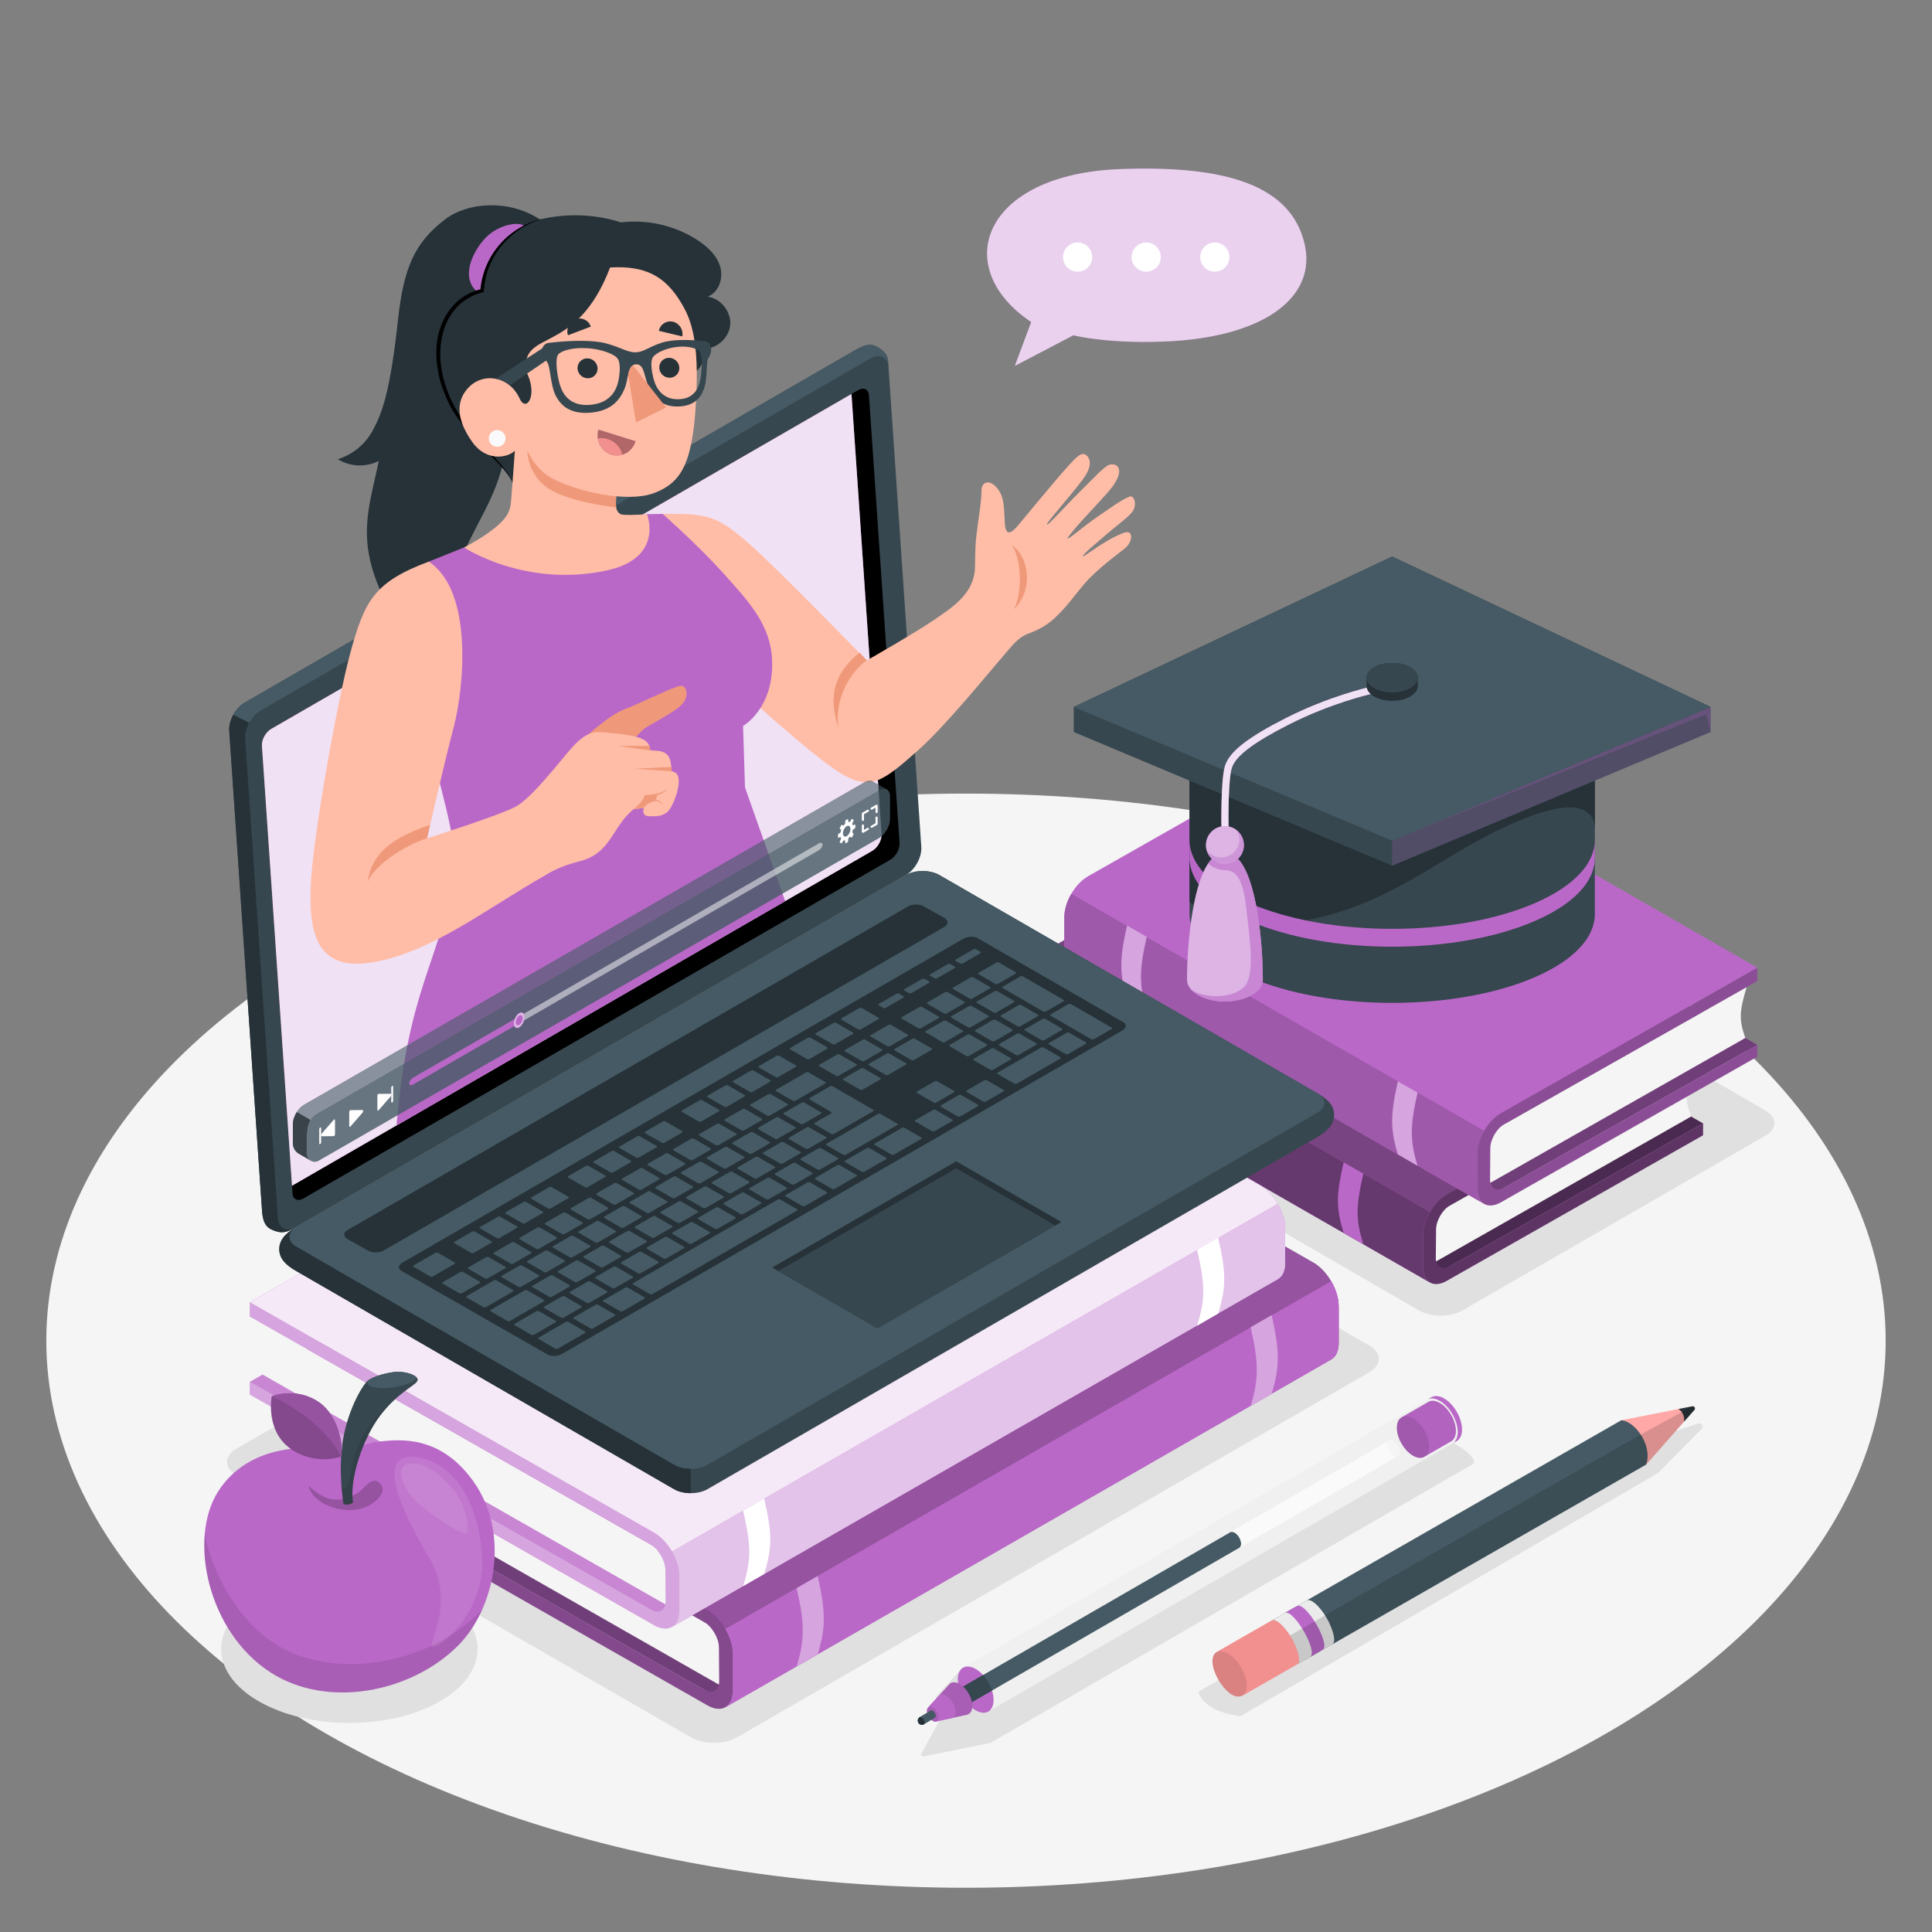
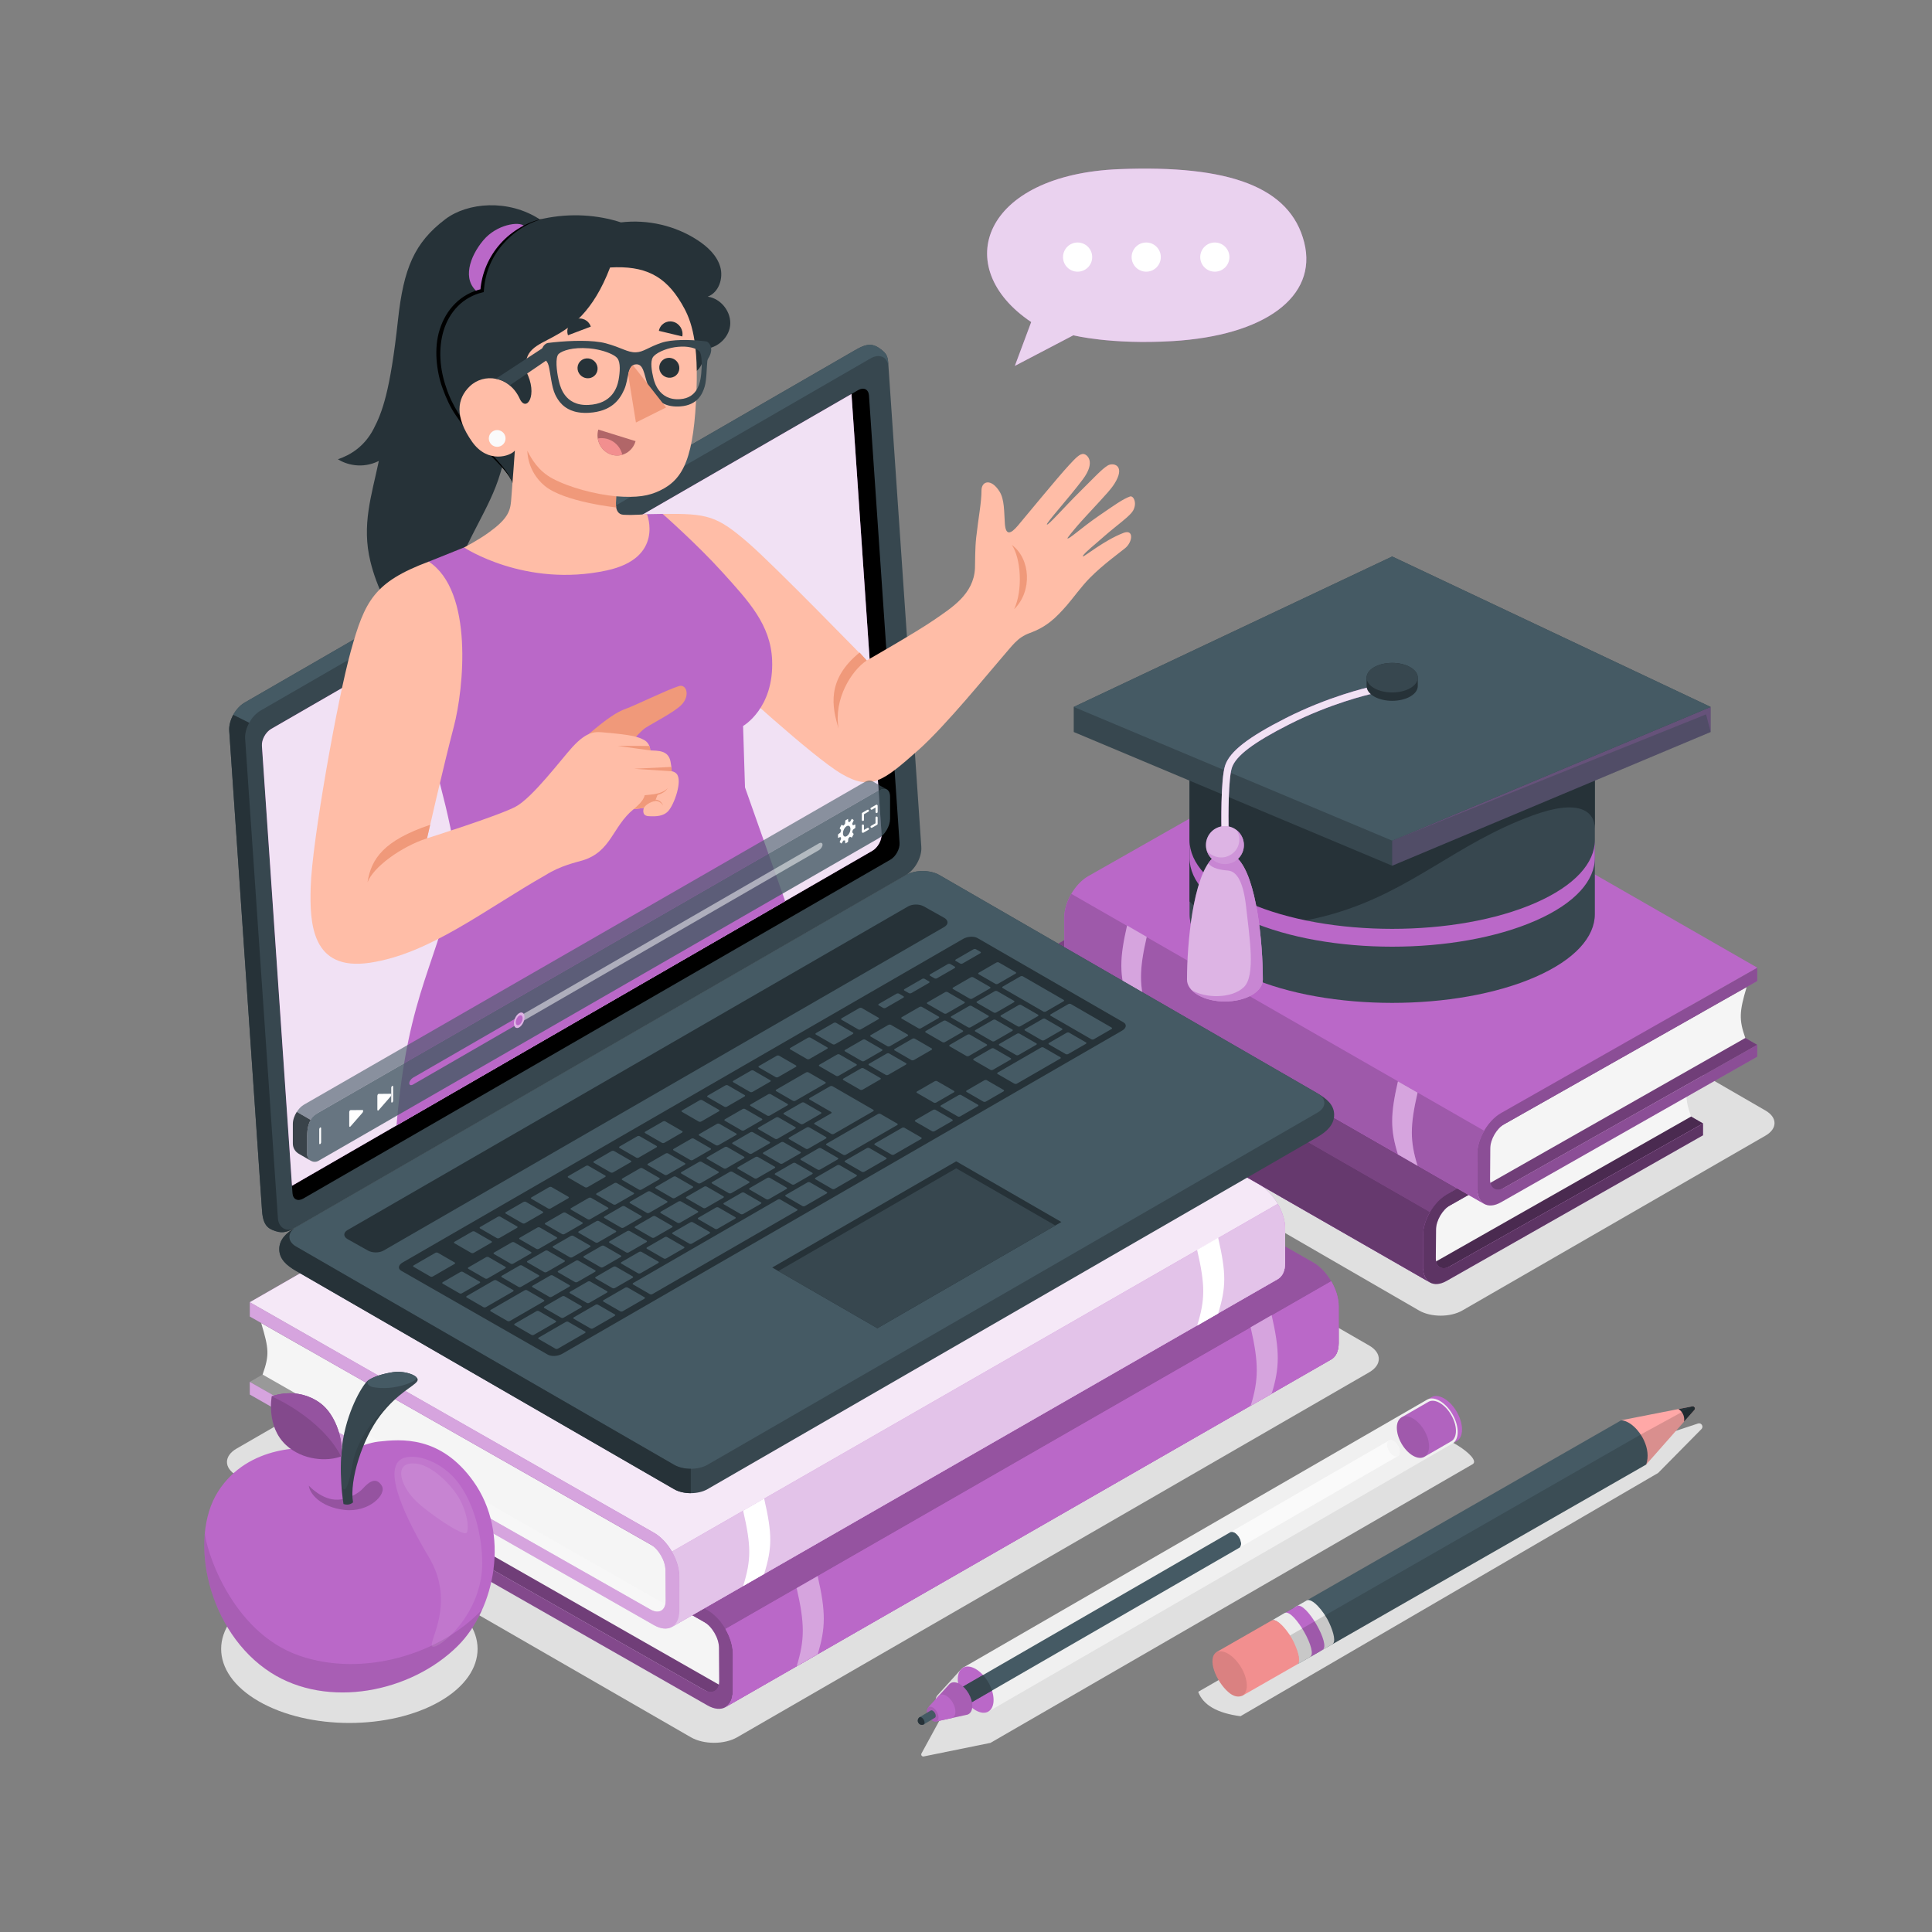
<svg xmlns="http://www.w3.org/2000/svg" version="1.1" x="0px" y="0px" viewBox="0 0 500 500" style="enable-background:new 0 0 500 500;" xml:space="preserve">
  <rect x="0" y="0" width="500" height="500" fill="#808080" stroke="none" />
  <g id="Floor">
-     <ellipse id="Floor_5_" style="fill:#F5F5F5;" cx="250" cy="346.967" rx="238.014" ry="141.586" />
-   </g>
+     </g>
  <g id="Shadows">
    <path id="Shadow_5_" style="fill:#E0E0E0;" d="M378.456,339.151l78.467-45.256c3.098-1.789,3.098-4.689,0-6.478l-113.221-65.495 c-3.098-1.789-8.122-1.789-11.22,0l-78.464,45.255c-3.098,1.789-3.098,4.689,0,6.478l113.218,65.497 C370.335,340.94,375.358,340.94,378.456,339.151z" />
    <path id="Shadow_6_" style="fill:#E0E0E0;" d="M178.794,449.601L61.219,381.824c-3.311-1.912-3.311-5.011,0-6.922l163.572-94.451 c3.311-1.911,8.679-1.911,11.99,0l117.572,67.776c3.311,1.911,3.311,5.011,0,6.922l-163.569,94.452 C187.473,451.513,182.105,451.513,178.794,449.601z" />
    <path id="XMLID_5436_" style="fill:#E0E0E0;" d="M113.879,440.289c-12.959,7.482-33.969,7.482-46.927,0 c-12.959-7.482-12.959-19.612,0-27.094c12.959-7.482,33.969-7.482,46.927,0C126.838,420.677,126.838,432.807,113.879,440.289z" />
    <path id="XMLID_5520_" style="fill:#E0E0E0;" d="M242.54,438.813c0.034-0.046,0.074-0.091,0.114-0.131l5.916-6.503 c0-0.005,0.005-0.011,0.011-0.017l0.046-0.049c0.035-0.041,0.072-0.079,0.108-0.117l0.063-0.068l0.003,0.005 c0.845-0.811,2.188-0.881,3.703-0.005c2.56,1.477,4.635,5.071,4.635,8.027c0,1.715-0.702,2.833-1.789,3.185l0.003,0.005 l-0.071,0.015c-0.108,0.032-0.22,0.057-0.336,0.073l-0.073,0.016c-0.006,0-0.017,0-0.023,0.006l-8.573,1.871 c-0.428,0.097-0.941-0.005-1.494-0.325c-1.466-0.844-2.653-2.898-2.653-4.586C242.129,439.606,242.277,439.138,242.54,438.813z" />
    <path style="fill:#E0E0E0;" d="M381.099,378.941l-124.766,72.112l-17.285,3.516c-0.442,0.09-0.786-0.377-0.571-0.773l5.412-9.927 l124.783-72.121C372.08,369.78,383.771,377.398,381.099,378.941z" />
    <path id="Shadow_25_" style="fill:#E0E0E0;" d="M310.096,437.839c1.254,3.405,4.885,5.519,10.94,6.316l108.082-62.949l11.22-11.366 c0.643-0.651-0.024-1.726-0.893-1.438l-20.651,6.843L310.096,437.839z" />
  </g>
  <g id="Books">
    <g id="Books_2_">
      <g id="Book_5_">
        <g id="XMLID_5438_">
          <polygon id="XMLID_5500_" style="fill:#BA68C8;" points="440.75,290.742 371.159,330.039 264.289,268.714 333.873,229.412 " />
          <polygon id="XMLID_5499_" style="opacity:0.6;" points="440.75,290.742 371.159,330.039 264.289,268.714 333.873,229.412 " />
          <path id="XMLID_5498_" style="fill:#F5F5F5;" d="M370.403,327.166l67.246-38.203c-1.67-4.741-1.545-6.18,0.346-12.491 l-66.837,37.815C371.158,314.288,369.943,314.198,370.403,327.166z" />
          <path id="XMLID_5497_" style="fill:#BA68C8;" d="M374.42,309.107c-3.393,1.948-6.143,6.683-6.144,10.578v8.264 c0,3.896,2.751,5.474,6.144,3.527l66.321-37.673l0.008-3.061l-65.481,36.963c-2.036,1.168-3.684,0.221-3.682-2.116l0.058-7.359 c0.002-2.337,1.654-5.178,3.691-6.347l65.407-36.979v-3.47L374.42,309.107z" />
          <path id="XMLID_5496_" style="opacity:0.5;" d="M374.42,309.107c-3.393,1.948-6.143,6.683-6.144,10.578v8.264 c0,3.896,2.751,5.474,6.144,3.527l66.321-37.673l0.008-3.061l-65.481,36.963c-2.036,1.168-3.684,0.221-3.682-2.116l0.058-7.359 c0.002-2.337,1.654-5.178,3.691-6.347l65.407-36.979v-3.47L374.42,309.107z" />
          <path id="XMLID_5495_" style="fill:#BA68C8;" d="M440.743,271.441l-106.871-61.327l-66.317,37.669 c-3.391,1.946-6.144,6.686-6.144,10.578l-0.002,8.267c0.004,1.94,0.684,3.308,1.802,3.949l106.87,61.327 c-1.118-0.642-1.798-2.009-1.802-3.949l-0.009-8.274c0-3.892,2.752-8.632,6.143-10.578L440.743,271.441z" />
          <path id="XMLID_5493_" style="opacity:0.35;" d="M440.743,271.441l-106.871-61.327l-66.317,37.669 c-3.391,1.946-6.144,6.686-6.144,10.578l-0.002,8.267c0.004,1.94,0.684,3.308,1.802,3.949l106.87,61.327 c-1.118-0.642-1.798-2.009-1.802-3.949l-0.009-8.274c0-3.892,2.752-8.632,6.143-10.578L440.743,271.441z" />
          <path id="XMLID_5492_" style="fill:#BA68C8;" d="M370.07,313.663c-1.111,1.915-1.799,4.072-1.799,6.018l0.009,8.274 c0.004,1.94,0.684,3.307,1.802,3.949l-106.87-61.327c-1.118-0.642-1.798-2.009-1.802-3.949l0.002-8.267 c0-1.947,0.688-4.103,1.8-6.019L370.07,313.663z" />
          <path id="XMLID_5491_" style="opacity:0.45;" d="M370.07,313.663c-1.111,1.915-1.799,4.072-1.799,6.018l0.009,8.274 c0.004,1.94,0.684,3.307,1.802,3.949l-106.87-61.327c-1.118-0.642-1.798-2.009-1.802-3.949l0.002-8.267 c0-1.947,0.688-4.103,1.8-6.019L370.07,313.663z" />
          <g>
            <path style="fill:#BA68C8;" d="M277.647,260.54c-1.991,8.65-1.963,12.029-0.001,18.372l5.088,2.937 c-1.962-6.343-1.991-9.723,0.001-18.372L277.647,260.54z" />
-             <path style="fill:#BA68C8;" d="M347.742,300.818c-1.991,8.649-1.963,11.919-0.001,18.263l5.088,2.937 c-1.962-6.344-1.99-9.614,0.001-18.263L347.742,300.818z" />
          </g>
        </g>
      </g>
      <g id="Book_4_">
        <g id="XMLID_5465_">
          <polygon id="XMLID_5489_" style="fill:#BA68C8;" points="454.788,270.409 385.196,309.706 278.326,248.381 347.911,209.079 " />
          <polygon id="XMLID_5486_" style="opacity:0.4;" points="454.788,270.409 385.196,309.706 278.326,248.381 347.911,209.079 " />
          <path id="XMLID_5485_" style="fill:#F5F5F5;" d="M384.44,306.833l67.246-38.203c-1.67-4.741-1.545-6.862,0.346-13.173 l-66.837,37.815C385.195,293.272,383.981,293.865,384.44,306.833z" />
          <path id="XMLID_5484_" style="fill:#BA68C8;" d="M388.458,288.091c-3.393,1.948-6.143,6.683-6.144,10.578v8.946 c0,3.896,2.751,5.474,6.144,3.527l66.321-37.673l0.008-3.061l-65.481,36.963c-2.036,1.168-3.684,0.221-3.682-2.116l0.058-8.041 c0.002-2.337,1.654-5.178,3.691-6.347l65.407-36.98v-3.47L388.458,288.091z" />
          <path id="XMLID_5483_" style="opacity:0.25;" d="M388.458,288.091c-3.393,1.948-6.143,6.683-6.144,10.578v8.946 c0,3.896,2.751,5.474,6.144,3.527l66.321-37.673l0.008-3.061l-65.481,36.963c-2.036,1.168-3.684,0.221-3.682-2.116l0.058-8.041 c0.002-2.337,1.654-5.178,3.691-6.347l65.407-36.98v-3.47L388.458,288.091z" />
          <path id="XMLID_5482_" style="fill:#BA68C8;" d="M454.78,250.426L347.91,189.099l-66.317,37.669 c-3.391,1.946-6.144,6.686-6.144,10.578l-0.002,8.949c0.004,1.94,0.684,3.308,1.802,3.949l106.87,61.327 c-1.118-0.642-1.798-2.009-1.802-3.949l-0.009-8.957c0-3.892,2.752-8.632,6.143-10.578L454.78,250.426z" />
          <path id="XMLID_5480_" style="fill:#BA68C8;" d="M384.108,292.647c-1.111,1.915-1.799,4.072-1.799,6.018l0.009,8.957 c0.004,1.94,0.684,3.307,1.802,3.949l-106.87-61.327c-1.118-0.642-1.798-2.009-1.802-3.949l0.002-8.949 c0-1.947,0.688-4.103,1.8-6.019L384.108,292.647z" />
          <path id="XMLID_5466_" style="opacity:0.15;" d="M384.108,292.647c-1.111,1.915-1.799,4.072-1.799,6.018l0.009,8.957 c0.004,1.94,0.684,3.307,1.802,3.949l-106.87-61.327c-1.118-0.642-1.798-2.009-1.802-3.949l0.002-8.949 c0-1.947,0.688-4.103,1.8-6.019L384.108,292.647z" />
          <g>
            <path style="fill:#BA68C8;" d="M291.684,239.524c-1.991,8.65-1.962,12.711-0.001,19.055l5.087,2.937 c-1.962-6.343-1.99-10.405,0.001-19.055L291.684,239.524z" />
            <path style="fill:#BA68C8;" d="M361.78,279.853c-1.991,8.649-1.963,12.567-0.001,18.91l5.087,2.937 c-1.962-6.344-1.99-10.287,0.001-18.936L361.78,279.853z" />
          </g>
          <g style="opacity:0.4;">
            <path style="fill:#FFFFFF;" d="M291.684,239.524c-1.991,8.65-1.962,12.711-0.001,19.055l5.087,2.937 c-1.962-6.343-1.99-10.405,0.001-19.055L291.684,239.524z" />
            <path style="fill:#FFFFFF;" d="M361.78,279.853c-1.991,8.649-1.963,12.567-0.001,18.91l5.087,2.937 c-1.962-6.344-1.99-10.287,0.001-18.936L361.78,279.853z" />
          </g>
        </g>
      </g>
    </g>
    <g id="Books_1_">
      <g id="Book_3_">
        <g id="XMLID_5442_">
          <polygon id="XMLID_5454_" style="fill:#BA68C8;" points="78.498,378.408 186.589,439.818 343.374,349.823 235.291,288.409 " />
          <polygon id="XMLID_5453_" style="opacity:0.4;" points="78.498,378.408 186.589,439.818 343.374,349.823 235.291,288.409 " />
          <path id="XMLID_5452_" style="fill:#F5F5F5;" d="M187.396,436.747l-105.585-60.24c1.785-5.066,1.651-7.333-0.369-14.076 l105.148,59.826C186.59,422.257,187.888,422.89,187.396,436.747z" />
          <path id="XMLID_5451_" style="fill:#BA68C8;" d="M183.104,416.721c3.625,2.081,6.565,7.141,6.565,11.304v9.56 c0,4.163-2.939,5.849-6.566,3.769L78.507,381.679l-0.008-3.271l103.699,58.916c2.176,1.248,3.937,0.236,3.935-2.261 l-0.062-8.593c-0.002-2.497-1.767-5.534-3.944-6.783l-103.62-58.933v-3.708L183.104,416.721z" />
          <path id="XMLID_5450_" style="opacity:0.3;" d="M183.104,416.721c3.625,2.081,6.565,7.141,6.565,11.304v9.56 c0,4.163-2.939,5.849-6.566,3.769L78.507,381.679l-0.008-3.271l103.699,58.916c2.176,1.248,3.937,0.236,3.935-2.261 l-0.062-8.593c-0.002-2.497-1.767-5.534-3.944-6.783l-103.62-58.933v-3.708L183.104,416.721z" />
          <path id="XMLID_5446_" style="fill:#BA68C8;" d="M78.506,357.054l156.786-89.997l104.592,59.67 c3.624,2.08,6.565,7.144,6.565,11.304l0.002,9.563c-0.004,2.073-0.731,3.535-1.925,4.22L187.74,441.811 c1.194-0.686,1.921-2.147,1.925-4.22l0.01-9.571c0-4.159-2.941-9.223-6.564-11.303L78.506,357.054z" />
          <path id="XMLID_5392_" style="opacity:0.2;" d="M78.506,357.054l156.786-89.997l104.592,59.67 c3.624,2.08,6.565,7.144,6.565,11.304l0.002,9.563c-0.004,2.073-0.731,3.535-1.925,4.22L187.74,441.811 c1.194-0.686,1.921-2.147,1.925-4.22l0.01-9.571c0-4.159-2.941-9.223-6.564-11.303L78.506,357.054z" />
          <path id="XMLID_5444_" style="fill:#BA68C8;" d="M187.752,421.589c1.187,2.046,1.923,4.352,1.923,6.431l-0.01,9.571 c-0.004,2.073-0.731,3.534-1.925,4.22l156.786-89.996c1.194-0.685,1.922-2.147,1.925-4.22l-0.002-9.563 c-0.001-2.08-0.736-4.385-1.924-6.432L187.752,421.589z" />
          <path id="XMLID_5443_" style="fill:#BA68C8;" d="M187.748,421.586c1.187,2.046,1.923,4.352,1.923,6.431l-0.01,9.571 c-0.004,2.073-0.731,3.535-1.926,4.22l156.786-89.996c1.195-0.686,1.922-2.147,1.926-4.22l-0.002-9.563 c0-2.08-0.736-4.385-1.924-6.432L187.748,421.586z" />
          <g>
            <path style="fill:#BA68C8;" d="M329.1,340.359c2.128,9.243,2.097,13.583,0.001,20.361l-5.436,3.139 c2.097-6.779,2.127-11.119-0.001-20.361L329.1,340.359z" />
            <path style="fill:#BA68C8;" d="M211.611,407.892c2.128,9.242,2.098,13.446,0.001,20.224l-5.436,3.11 c2.097-6.779,2.127-10.975-0.001-20.218L211.611,407.892z" />
          </g>
          <g style="opacity:0.4;">
            <path style="fill:#FFFFFF;" d="M329.1,340.359c2.128,9.243,2.097,13.583,0.001,20.361l-5.436,3.139 c2.097-6.779,2.127-11.119-0.001-20.361L329.1,340.359z" />
            <path style="fill:#FFFFFF;" d="M211.611,407.892c2.128,9.242,2.098,13.446,0.001,20.224l-5.436,3.11 c2.097-6.779,2.127-10.975-0.001-20.218L211.611,407.892z" />
          </g>
        </g>
      </g>
      <g id="Book_1_">
        <g id="XMLID_5388_">
-           <polygon id="XMLID_5407_" style="fill:#BA68C8;" points="64.647,357.636 172.738,419.046 329.523,329.051 221.44,267.637 " />
          <polygon id="XMLID_5406_" style="opacity:0.2;fill:#FFFFFF;" points="64.647,357.636 172.738,419.046 329.523,329.051 221.44,267.637 " />
          <path id="XMLID_5405_" style="fill:#F5F5F5;" d="M173.546,415.975L67.96,355.735c1.785-5.066,1.651-6.604-0.369-13.347 l105.148,59.826C172.739,402.214,174.037,402.118,173.546,415.975z" />
          <path id="XMLID_5404_" style="fill:#BA68C8;" d="M169.253,396.678c3.625,2.081,6.565,7.141,6.565,11.304v8.831 c0,4.163-2.939,5.849-6.566,3.769L64.656,360.907l-0.008-3.271l103.699,58.916c2.176,1.249,3.936,0.236,3.935-2.261 l-0.062-7.864c-0.002-2.497-1.768-5.534-3.944-6.783L64.656,340.712v-3.708L169.253,396.678z" />
          <path id="XMLID_5403_" style="opacity:0.4;fill:#FFFFFF;" d="M169.253,396.678c3.625,2.081,6.565,7.141,6.565,11.304v8.831 c0,4.163-2.939,5.849-6.566,3.769L64.656,360.907l-0.008-3.271l103.699,58.916c2.176,1.249,3.936,0.236,3.935-2.261 l-0.062-7.864c-0.002-2.497-1.768-5.534-3.944-6.783L64.656,340.712v-3.708L169.253,396.678z" />
          <path id="XMLID_5401_" style="fill:#BA68C8;" d="M64.655,337.012l156.786-89.997l104.592,59.67 c3.624,2.08,6.565,7.144,6.565,11.304l0.002,8.834c-0.004,2.073-0.731,3.535-1.926,4.22l-156.786,89.996 c1.194-0.686,1.921-2.147,1.926-4.22l0.01-8.842c0-4.159-2.941-9.224-6.564-11.303L64.655,337.012z" />
          <path id="XMLID_5398_" style="opacity:0.85;fill:#FFFFFF;" d="M64.655,337.012l156.786-89.997l104.592,59.67 c3.624,2.08,6.565,7.144,6.565,11.304l0.002,8.834c-0.004,2.073-0.731,3.535-1.926,4.22l-156.786,89.996 c1.194-0.686,1.921-2.147,1.926-4.22l0.01-8.842c0-4.159-2.941-9.224-6.564-11.303L64.655,337.012z" />
          <path id="XMLID_5397_" style="fill:#BA68C8;" d="M173.901,401.546c1.187,2.046,1.923,4.352,1.923,6.431l-0.01,8.842 c-0.004,2.073-0.731,3.534-1.926,4.22l156.786-89.996c1.195-0.685,1.922-2.147,1.926-4.22l-0.002-8.834 c0-2.08-0.736-4.385-1.924-6.431L173.901,401.546z" />
          <path id="XMLID_5396_" style="opacity:0.6;fill:#FFFFFF;" d="M173.901,401.546c1.187,2.046,1.923,4.352,1.923,6.431l-0.01,8.842 c-0.004,2.073-0.731,3.534-1.926,4.22l156.786-89.996c1.195-0.685,1.922-2.147,1.926-4.22l-0.002-8.834 c0-2.08-0.736-4.385-1.924-6.431L173.901,401.546z" />
          <g>
            <path style="fill:#FFFFFF;" d="M315.249,320.316c2.128,9.243,2.097,12.854,0.001,19.632l-5.436,3.139 c2.097-6.779,2.127-10.39-0.001-19.633L315.249,320.316z" />
            <path style="fill:#FFFFFF;" d="M197.76,387.82c2.128,9.242,2.098,12.737,0.001,19.515l-5.437,3.139 c2.097-6.779,2.127-10.273-0.001-19.515L197.76,387.82z" />
          </g>
        </g>
      </g>
    </g>
  </g>
  <g id="Graduation_Cap_1_">
    <g id="Graduation_Cap">
      <g id="XMLID_5408_">
        <path style="fill:#37474F;" d="M307.852,195.931v40.698c0.028,5.865,5.146,11.722,15.364,16.194 c20.483,8.964,53.692,8.964,74.175,0c10.246-4.491,15.355-10.366,15.355-16.24v-40.652h-0.009 c0.12-5.948-4.989-11.906-15.346-16.443c-20.483-8.964-53.692-8.964-74.175,0c-10.366,4.537-15.475,10.495-15.355,16.443H307.852 z" />
        <path style="fill:#263238;" d="M307.861,195.931c-0.12-5.948,4.989-11.906,15.355-16.443c20.483-8.964,53.692-8.964,74.175,0 c10.357,4.537,15.466,10.495,15.346,16.443h0.009v18.593c-0.008-4.612-4.082-7.913-16.197-3.454 c-19.851,7.306-30.986,19.379-51.237,25.346c-16.744,4.933-31.576,3.032-37.461-3.123v-37.362H307.861z" />
        <g id="XMLID_5464_">
          <path style="fill:#BA68C8;" d="M307.852,217.471v4.616c0.028,5.856,5.146,11.722,15.364,16.185 c20.483,8.973,53.692,8.973,74.175,0c10.32-4.51,15.429-10.449,15.355-16.37v-4.478c0,5.875-5.109,11.749-15.355,16.24 c-20.483,8.964-53.692,8.964-74.175,0C312.998,229.193,307.879,223.337,307.852,217.471z" />
        </g>
      </g>
      <g>
        <polygon style="fill:#37474F;" points="442.712,182.954 360.297,144.023 277.882,182.954 277.882,189.442 360.297,224.047 442.712,189.442 " />
        <polygon style="opacity:0.2;fill:#BA68C8;" points="360.297,224.047 360.297,217.559 442.712,182.954 442.712,189.442 " />
        <polygon style="opacity:0.2;fill:#BA68C8;" points="360.297,217.559 441.53,184.878 442.712,189.442 442.712,182.954 " />
        <polygon style="fill:#455A64;" points="360.297,144.023 277.882,182.954 360.297,217.559 442.712,182.954 " />
      </g>
      <g>
        <g>
          <path style="fill:#BA68C8;" d="M316.112,214.83c-0.011-0.537-0.261-13.194,0.971-16.787c1.235-3.601,5.932-7.253,15.708-12.213 c10.862-5.512,20.845-7.852,21.947-8.101l0.405,1.799c-1.079,0.244-10.854,2.535-21.518,7.946 c-9.183,4.66-13.746,8.104-14.796,11.167c-0.936,2.727-0.947,12.583-0.872,16.151L316.112,214.83z" />
          <path style="opacity:0.8;fill:#FFFFFF;" d="M316.112,214.83c-0.011-0.537-0.261-13.194,0.971-16.787 c1.235-3.601,5.932-7.253,15.708-12.213c10.862-5.512,20.845-7.852,21.947-8.101l0.405,1.799 c-1.079,0.244-10.854,2.535-21.518,7.946c-9.183,4.66-13.746,8.104-14.796,11.167c-0.936,2.727-0.947,12.583-0.872,16.151 L316.112,214.83z" />
        </g>
        <g>
          <g>
            <path style="fill:#BA68C8;" d="M326.818,253.522c0-9.477-1.571-26.436-6.536-31.361h-6.551 c-4.964,4.925-6.535,21.885-6.535,31.361v0l0,0c0,1.45,0.958,2.899,2.873,4.005c1.916,1.106,4.427,1.659,6.938,1.659 c2.511,0,5.022-0.553,6.938-1.659C325.861,256.422,326.818,254.972,326.818,253.522L326.818,253.522L326.818,253.522z" />
            <path style="opacity:0.5;fill:#FFFFFF;" d="M326.818,253.522c0-9.477-1.571-26.436-6.536-31.361h-6.551 c-4.964,4.925-6.535,21.885-6.535,31.361v0l0,0c0,1.45,0.958,2.899,2.873,4.005c1.916,1.106,4.427,1.659,6.938,1.659 c2.511,0,5.022-0.553,6.938-1.659C325.861,256.422,326.818,254.972,326.818,253.522L326.818,253.522L326.818,253.522z" />
            <path style="opacity:0.6;fill:#BA68C8;" d="M313.731,222.161c-0.373,0.37-0.725,0.816-1.061,1.314 c1.248,1.325,3.167,1.661,5.084,1.815c1.762,0.142,3.897,1.698,4.746,9.469c0.849,7.77,2.5,17.695-0.578,20.699 c-3.078,3.004-9.952,2.98-13.563,0.739l0,0c0.444,0.478,1.011,0.928,1.71,1.331c1.916,1.106,4.427,1.659,6.938,1.659 c2.511,0,5.022-0.553,6.938-1.659c1.916-1.106,2.874-2.556,2.874-4.005v0c0-9.477-1.571-26.436-6.536-31.361H313.731z" />
          </g>
          <g>
            <path style="fill:#BA68C8;" d="M321.922,218.706c0,2.714-2.201,4.915-4.915,4.915c-2.715,0-4.915-2.2-4.915-4.915 c0-2.715,2.201-4.915,4.915-4.915C319.721,213.79,321.922,215.991,321.922,218.706z" />
            <path style="opacity:0.5;fill:#FFFFFF;" d="M321.922,218.706c0,2.714-2.201,4.915-4.915,4.915c-2.715,0-4.915-2.2-4.915-4.915 c0-2.715,2.201-4.915,4.915-4.915C319.721,213.79,321.922,215.991,321.922,218.706z" />
            <path style="opacity:0.4;fill:#BA68C8;" d="M319.865,214.72c1.226,1.295,1.411,4.681-1.195,6.389 c-2.593,1.699-5.298,0.376-6.329-0.935c0.627,1.992,2.467,3.447,4.667,3.447c2.714,0,4.915-2.201,4.915-4.915 C321.922,217.06,321.106,215.613,319.865,214.72z" />
          </g>
        </g>
      </g>
      <g>
        <path style="fill:#263238;" d="M353.675,175.384c0-0.979,0.646-1.957,1.94-2.704c2.586-1.493,6.779-1.493,9.365,0 c1.293,0.747,1.94,1.725,1.94,2.704c0,0.365,0,1.799,0,2.163c0,0.979-0.647,1.957-1.94,2.704c-2.586,1.493-6.779,1.493-9.365,0 c-1.293-0.747-1.94-1.725-1.94-2.704C353.675,177.182,353.675,175.748,353.675,175.384z" />
        <path style="fill:#37474F;" d="M364.98,178.087c2.586-1.493,2.586-3.914,0-5.407c-2.586-1.493-6.779-1.493-9.365,0 s-2.586,3.914,0,5.407C358.201,179.58,362.394,179.58,364.98,178.087z" />
      </g>
    </g>
  </g>
  <g id="Apple">
    <g id="Apple_2_">
      <g id="XMLID_5395_">
        <g id="XMLID_5430_">
          <path id="XMLID_5435_" style="fill:#BA68C8;" d="M97.944,373.09c5.852-0.654,16.068-1.596,24.549,10.257 c9.659,13.498,5.624,33.034-4.04,42.629c-12.141,12.054-33.667,16.319-48.379,6.885c-16.267-10.43-21.443-34.575-13.643-46.847 c7.8-12.271,23.104-11.773,27.237-10.796C89.874,376.685,93.388,373.599,97.944,373.09z" />
          <path id="XMLID_5434_" style="opacity:0.1;" d="M77.548,428.515c16.41,5.651,36.473-0.406,47.272-12.026 c-1.623,3.665-3.793,6.93-6.367,9.486c-12.141,12.054-33.667,16.319-48.379,6.886c-12.334-7.909-18.276-23.694-17.035-36.218 C53.038,400.095,59.489,422.296,77.548,428.515z" />
          <g id="XMLID_5433_" style="opacity:0.1;">
            <path style="fill:#FFFFFF;" d="M104.837,377.219c3.685-0.957,9.677,1.434,13.385,6.041c4.606,5.724,6.571,14.577,6.579,21.258 c0.016,13.474-11.478,22.502-12.893,21.597c-1.414-0.905,6.326-11.03-0.957-23.201 C103.56,390.565,98.801,378.788,104.837,377.219z" />
          </g>
          <g id="XMLID_5432_" style="opacity:0.1;">
            <path style="fill:#FFFFFF;" d="M108.087,378.842c4.027,0.638,9.473,5.975,11.356,10.089c1.883,4.114,1.819,7.14,1.319,7.744 c-0.9,1.087-9.918-5.154-13.011-8.119C103.369,384.354,101.595,377.812,108.087,378.842z" />
          </g>
          <path id="XMLID_5431_" style="opacity:0.2;" d="M93.826,385.322c1.756-1.967,3.529-3.11,4.96-0.844 c1.431,2.265-3.333,7.022-9.63,6.288c-6.296-0.735-9.036-4.289-9.243-6.286c0,0,3.434,3.826,7.541,3.634 C90.292,387.983,92.916,386.343,93.826,385.322z" />
        </g>
        <g id="XMLID_5414_">
          <path id="XMLID_5425_" style="fill:#37474F;" d="M88.896,389.233c0,0-1.5-8.71-0.088-16.855 c1.413-8.144,5.288-14.343,6.489-15.156c1.2-0.813,3.314-1.623,6.397-2.106c3.082-0.483,7.103,0.963,6.299,2.317 c-0.804,1.354-5.089,2.997-9.617,8.941c-4.526,5.944-8.001,16.593-7.014,22.437C91.364,388.813,90.404,389.767,88.896,389.233z" />
          <path id="XMLID_5424_" style="fill:#455A64;" d="M95.507,357.093c0.091-0.057,0.177-0.115,0.278-0.171 c0.01-0.006,0.021-0.011,0.031-0.017c1.252-0.701,3.199-1.369,5.88-1.788c2.276-0.357,5.058,0.34,6.037,1.272 c0.285,0.408-0.288,1.121-2.973,1.977c-2.696,0.86-5.604,1.099-8.22,0.621C95.268,358.754,94.625,357.772,95.507,357.093z" />
          <path id="XMLID_5415_" style="opacity:0.1;" d="M91.248,378.862c1.245-7.344,7.607-14.37,12.205-17.781l0,0 c-1.519,1.255-3.276,2.932-5.076,5.295c-4.526,5.944-8.001,16.593-7.014,22.437c0,0-0.959,0.955-2.468,0.42 c0,0-0.359-2.099-0.56-5.192C88.97,386.838,90.101,385.63,91.248,378.862z" />
        </g>
        <g id="XMLID_5410_">
          <path id="XMLID_5413_" style="fill:#BA68C8;" d="M88.296,376.909c-3.592,1.375-9.99,1.074-14.305-2.966 c-5.184-4.855-3.659-12.575-3.659-12.575s6.388-2.639,12.444,1.689C87.194,366.214,88.959,373.474,88.296,376.909z" />
          <path id="XMLID_5412_" style="opacity:0.3;" d="M88.296,376.909c-3.592,1.375-9.99,1.074-14.305-2.966 c-5.184-4.855-3.659-12.575-3.659-12.575s6.388-2.639,12.444,1.689C87.194,366.214,88.959,373.474,88.296,376.909z" />
          <path id="XMLID_5411_" style="fill:#BA68C8;" d="M70.331,361.368c0,0,6.388-2.639,12.444,1.689 c4.418,3.157,6.184,10.417,5.52,13.852C83.021,366.768,70.331,361.368,70.331,361.368z" />
          <path id="XMLID_5437_" style="opacity:0.2;" d="M70.331,361.368c0,0,6.388-2.639,12.444,1.689 c4.418,3.157,6.184,10.417,5.52,13.852C83.021,366.768,70.331,361.368,70.331,361.368z" />
        </g>
      </g>
    </g>
  </g>
  <g id="Pen">
    <g id="Pen_2_">
      <g id="Pen_3_">
        <g id="XMLID_5521_">
          <path id="XMLID_5524_" style="fill:#BA68C8;" d="M369.101,364.592c0,2.955,2.076,6.549,4.638,8.026 c0.993,0.576,1.911,0.742,2.664,0.565c-0.148,0.16-0.32,0.291-0.502,0.394l1.112-0.634c0.023-0.017,0.039-0.029,0.063-0.04 c0.057-0.034,0.108-0.074,0.165-0.114c0.074-0.052,0.143-0.114,0.206-0.177c0.04-0.04,0.079-0.08,0.12-0.126 c0.011-0.005,0.017-0.011,0.022-0.022c0.035-0.04,0.074-0.086,0.108-0.137c0.154-0.2,0.28-0.428,0.382-0.69 c0.029-0.074,0.057-0.149,0.08-0.223c0.017-0.04,0.028-0.074,0.034-0.113c0.023-0.069,0.04-0.137,0.051-0.205 c0.086-0.348,0.126-0.73,0.126-1.152c0-2.955-2.077-6.549-4.633-8.026c-0.747-0.434-1.449-0.634-2.077-0.634h-0.017 c-0.097,0-0.194,0.006-0.285,0.018l-0.268,0.045c-0.057,0.012-0.108,0.029-0.16,0.046l-0.096,0.029 c-0.064,0.022-0.126,0.045-0.189,0.08l-0.04,0.017c-0.057,0.029-0.12,0.057-0.177,0.092l-0.97,0.553 c0.154-0.079,0.325-0.142,0.502-0.177C369.42,362.549,369.101,363.433,369.101,364.592z M376.737,373.076 c0.028-0.011,0.053-0.027,0.08-0.038C376.789,373.05,376.764,373.065,376.737,373.076z" />
          <path id="XMLID_5523_" style="fill:#F0F0F0;" d="M249.226,431.602l6.537,11.364l1.107-0.639l119.03-68.75 c0.182-0.103,0.354-0.234,0.502-0.394c0.536-0.565,0.855-1.449,0.855-2.607c0-2.954-2.077-6.548-4.638-8.026 c-0.741-0.433-1.448-0.633-2.07-0.633c-0.206,0-0.399,0.023-0.588,0.068c-0.177,0.034-0.348,0.097-0.502,0.177 c-0.028,0.012-0.057,0.029-0.08,0.04l-0.029,0.017c-0.005,0.005-0.005,0.005-0.011,0.005L249.226,431.602z" />
          <path id="XMLID_5522_" style="fill:#BA68C8;" d="M252.504,431.927c-2.559-1.478-4.634-0.28-4.634,2.675 c0,2.956,2.075,6.549,4.634,8.027c2.56,1.477,4.635,0.28,4.635-2.676C257.138,436.998,255.064,433.404,252.504,431.927z" />
        </g>
        <g id="XMLID_5517_">
          <path id="XMLID_5519_" style="fill:#455A64;" d="M318.297,396.61c0.006-0.011,0.017-0.017,0.029-0.017l0.154-0.091 c0.285-0.125,0.662-0.086,1.078,0.154c0.907,0.524,1.649,1.808,1.649,2.858c0,0.462-0.142,0.805-0.382,0.993 c0,0.006-0.006,0.006-0.006,0.006l-0.2,0.114l-70.435,40.662l-4.632-2.675L318.297,396.61z" />
          <path id="XMLID_5518_" style="fill:#37474F;" d="M256.724,437.513l-6.54,3.776l-4.632-2.675l8.854-5.113 C255.434,434.629,256.26,436.059,256.724,437.513z" />
        </g>
        <g id="XMLID_5510_">
          <g id="XMLID_5514_">
            <path id="XMLID_5516_" style="fill:#BA68C8;" d="M240.21,441.905L240.21,441.905l-0.006-0.006l5.365-5.899 c0.047-0.057,0.093-0.113,0.144-0.159c0.596-0.596,1.556-0.647,2.644-0.021c1.807,1.043,3.275,3.584,3.275,5.673 c0,1.206-0.488,1.997-1.247,2.254c-0.021,0.005-0.036,0.01-0.051,0.016l-0.216,0.046l-7.865,1.715l-0.003-0.003 c-0.241,0.054-0.532-0.001-0.846-0.182c-0.824-0.475-1.492-1.632-1.492-2.582C239.912,442.371,240.025,442.084,240.21,441.905z " />
            <path id="XMLID_5515_" style="opacity:0.1;" d="M240.21,441.905L240.21,441.905l-0.006-0.006l5.365-5.899 c0.047-0.057,0.093-0.113,0.144-0.159c0.596-0.596,1.556-0.647,2.644-0.021c1.807,1.043,3.275,3.584,3.275,5.673 c0,1.206-0.488,1.997-1.247,2.254c-0.021,0.005-0.036,0.01-0.051,0.016l-0.216,0.046l-7.865,1.715l-0.003-0.003 c-0.241,0.054-0.532-0.001-0.846-0.182c-0.824-0.475-1.492-1.632-1.492-2.582C239.912,442.371,240.025,442.084,240.21,441.905z " />
          </g>
          <g id="XMLID_5511_">
            <path id="XMLID_5513_" style="fill:#BA68C8;" d="M239.911,442.756c0,0.95,0.668,2.105,1.494,2.582 c0.313,0.18,0.606,0.236,0.842,0.18l0.005,0.005l3.974-0.868c0.626-0.133,1.037-0.724,1.037-1.668 c0-1.52-1.067-3.373-2.382-4.133c-0.781-0.452-1.473-0.416-1.91,0.005l-0.107,0.118l-2.66,2.922l0.005,0.005 C240.024,442.083,239.911,442.371,239.911,442.756z" />
            <path id="XMLID_5512_" style="opacity:0.1;" d="M241.403,441.894c-0.824-0.475-1.492-0.09-1.492,0.861 c0,0.951,0.668,2.107,1.492,2.582c0.823,0.475,1.491,0.09,1.491-0.861C242.894,443.526,242.227,442.37,241.403,441.894z" />
          </g>
        </g>
        <g id="XMLID_5507_">
          <path id="XMLID_5509_" style="fill:#FAFAFA;" d="M359.448,372.818c0.297-0.177,0.708-0.148,1.164,0.113 c0.908,0.526,1.643,1.798,1.638,2.842c0,0.53-0.183,0.901-0.485,1.066l0,0l-40.94,23.667c0.24-0.188,0.382-0.531,0.382-0.993 c0-1.05-0.742-2.333-1.649-2.858c-0.417-0.24-0.793-0.279-1.078-0.154L359.448,372.818z" />
          <path id="XMLID_5508_" style="fill:#F5F5F5;" d="M358.969,373.879c0,1.044,0.736,2.316,1.643,2.841 c0.451,0.256,0.856,0.285,1.147,0.114c0.302-0.165,0.49-0.53,0.49-1.061c0.006-1.044-0.73-2.316-1.638-2.842 c-0.456-0.262-0.867-0.29-1.164-0.113C359.152,372.989,358.969,373.359,358.969,373.879z" />
        </g>
        <path id="XMLID_5506_" style="fill:#BA68C8;" d="M362.638,366.862l-0.003-0.004l0.053-0.03c0.024-0.015,0.048-0.029,0.073-0.042 l6.837-3.943c0.052-0.033,0.105-0.064,0.16-0.092l0.038-0.023l0.002,0.004c0.743-0.364,1.734-0.28,2.826,0.35 c2.304,1.33,4.171,4.564,4.171,7.224c0,1.337-0.473,2.274-1.234,2.707v0l-6.921,3.995c-0.012,0.007-0.025,0.015-0.037,0.022 l-0.041,0.023l-0.002-0.004c-0.75,0.399-1.765,0.326-2.887-0.321c-2.304-1.33-4.171-4.564-4.171-7.224 C361.501,368.226,361.934,367.318,362.638,366.862z" />
        <path id="XMLID_5505_" style="opacity:0.05;" d="M362.638,366.862l-0.003-0.004l0.053-0.03c0.024-0.015,0.048-0.029,0.073-0.042 l6.837-3.943c0.052-0.033,0.105-0.064,0.16-0.092l0.038-0.023l0.002,0.004c0.743-0.364,1.734-0.28,2.826,0.35 c2.304,1.33,4.171,4.564,4.171,7.224c0,1.337-0.473,2.274-1.234,2.707v0l-6.921,3.995c-0.012,0.007-0.025,0.015-0.037,0.022 l-0.041,0.023l-0.002-0.004c-0.75,0.399-1.765,0.326-2.887-0.321c-2.304-1.33-4.171-4.564-4.171-7.224 C361.501,368.226,361.934,367.318,362.638,366.862z" />
        <path id="XMLID_5504_" style="opacity:0.1;" d="M365.672,367.096c-2.304-1.33-4.171-0.252-4.171,2.408 c0,2.66,1.867,5.895,4.171,7.224c2.303,1.33,4.171,0.252,4.171-2.408C369.842,371.66,367.975,368.426,365.672,367.096z" />
        <g id="XMLID_5501_">
          <path id="XMLID_5503_" style="fill:#455A64;" d="M238.018,444.387L238.018,444.387l2.829-1.698l0.001,0.003 c0.14-0.09,0.335-0.085,0.554,0.042c0.422,0.244,0.764,0.836,0.764,1.324c0,0.244-0.086,0.415-0.224,0.495l0,0l-2.819,1.704l0,0 c-0.155,0.086-0.334,0.135-0.523,0.135c-0.6,0-1.087-0.486-1.087-1.086C237.514,444.918,237.715,444.58,238.018,444.387z" />
          <path id="XMLID_5502_" style="fill:#263238;" d="M237.854,444.516l0.006-0.005c0.045-0.041,0.099-0.085,0.15-0.119 c0.006,0,0.006-0.006,0.011-0.006c0.131-0.051,0.304-0.023,0.492,0.086c0.422,0.246,0.765,0.833,0.765,1.323 c0,0.239-0.08,0.405-0.217,0.485c-0.018,0.012-0.04,0.023-0.058,0.028c-0.017,0.012-0.056,0.026-0.056,0.026 c-0.108,0.046-0.223,0.059-0.349,0.059c-0.599,0-1.084-0.49-1.084-1.089C237.514,444.991,237.643,444.71,237.854,444.516z" />
        </g>
      </g>
    </g>
  </g>
  <g id="Pencil">
    <g id="Pencil_1_">
      <g id="XMLID_5409_">
        <g id="XMLID_5457_">
          <path id="XMLID_5490_" style="fill:#FFA8A7;" d="M419.586,367.556l18.383-3.601c0.535-0.104,0.898,0.529,0.537,0.937 l-12.471,14.121L419.586,367.556z" />
          <path id="XMLID_5481_" style="fill:#263238;" d="M438.505,364.892c0.361-0.408-0.001-1.041-0.537-0.937l-3.589,0.703l0,0 c1.006,0.622,1.578,1.755,1.484,2.934l-0.026,0.32L438.505,364.892z" />
          <path id="XMLID_5463_" style="fill:#455A64;" d="M335.688,430.75l1.504-0.863l1.818-1.035l87.024-49.836 c0.681-1.998,0.35-4.184-0.512-6.097c-1.303-2.919-3.836-5.221-5.933-5.355l-86.983,49.815l-3.469,1.99 C331.455,418.206,337.996,429.551,335.688,430.75z" />
          <path id="XMLID_5462_" style="fill:#EBEBEB;" d="M341.423,427.484l3.355-1.932c0.991-0.528,0.423-2.96-0.737-5.479 c-1.532-3.347-4.55-6.587-5.864-5.89l-2.475,1.42l-0.877,0.523c1.315-0.698,4.335,2.542,5.867,5.89 c1.108,2.413,1.671,4.761,0.829,5.399l-0.009,0.006C341.491,427.449,341.461,427.467,341.423,427.484z" />
          <path id="XMLID_5461_" style="fill:#BA68C8;" d="M342.257,426.995c2.304-1.222-4.293-12.582-6.597-11.361l-3.365,1.924 c2.304-1.222,8.9,10.138,6.596,11.358L342.257,426.995z" />
          <path id="XMLID_5460_" style="fill:#EBEBEB;" d="M335.688,430.75l3.322-1.898c2.271-1.182-4.002-12.199-6.404-11.474 c-0.044,0.008-0.091,0.03-0.137,0.053l-3.331,1.937C331.455,418.206,337.996,429.551,335.688,430.75z" />
          <path id="XMLID_5459_" style="opacity:0.15;" d="M438.589,364.273l-0.62-0.318l-13.339,7.296l-90.771,52 c-0.129-0.206-0.235-0.219-0.321-0.078c1.961,3.056,3.441,6.906,2.15,7.577l1.504-0.863l1.818-1.035l87.024-49.836l0.002-0.003 l12.47-14.121C438.674,364.702,438.68,364.463,438.589,364.273z" />
          <path id="XMLID_5458_" style="fill:#F28F8F;" d="M321.597,438.813l14.09-8.063c0.988-0.512,0.44-2.923-0.698-5.428 c-1.522-3.354-4.527-6.623-5.852-5.954c0,0-0.008-0.002-0.019,0.004l-14.134,8.095c-2.807,1.62-0.226,7.717,2.907,10.441 C319.057,438.937,320.36,439.393,321.597,438.813z" />
        </g>
        <path id="XMLID_5456_" style="opacity:0.1;" d="M322.438,434.442c-0.808-3.176-3.381-6.29-5.748-6.956 c-0.868-0.244-1.586-0.122-2.109,0.283c-2.12,1.968,0.347,7.563,3.311,10.14c1.142,1.008,2.416,1.46,3.633,0.929 C322.58,438.221,322.986,436.596,322.438,434.442z" />
      </g>
    </g>
  </g>
  <g id="Speech_Bubble">
    <g id="Speech_Bubble_4_">
      <g id="Speech_Bubble_1_">
        <path id="Speech_Bubble_3_" style="fill:#BA68C8;" d="M262.644,94.69l15.141-7.919c0,0,9.617,2.456,25.671,1.506 c23.749-1.405,37.611-11.433,34.081-25.517c-3.618-14.432-19.498-20.095-47.805-18.99c-35.416,1.383-44.005,25.389-22.858,39.576 L262.644,94.69z" />
        <path id="Speech_Bubble_5_" style="opacity:0.7;fill:#FFFFFF;" d="M262.644,94.69l15.141-7.919c0,0,9.617,2.456,25.671,1.506 c23.749-1.405,37.611-11.433,34.081-25.517c-3.618-14.432-19.498-20.095-47.805-18.99c-35.416,1.383-44.005,25.389-22.858,39.576 L262.644,94.69z" />
      </g>
      <g>
        <circle style="fill:#FFFFFF;" cx="278.884" cy="66.535" r="3.775" />
        <circle style="fill:#FFFFFF;" cx="296.64" cy="66.535" r="3.775" />
        <circle style="fill:#FFFFFF;" cx="314.396" cy="66.535" r="3.775" />
      </g>
    </g>
  </g>
  <g id="Character">
    <g id="Laptop_3_">
      <g>
        <path id="XMLID_5394_" style="fill:#37474F;" d="M72.274,323.279c0,2.586,1.935,4.244,4.323,5.622l97.853,56.496 c2.387,1.378,6.258,1.378,8.646,0l157.86-91.14c2.387-1.378,4.323-3.152,4.323-5.739c0-2.586-1.935-4.186-4.323-5.565 l-97.853-56.496c-2.387-1.378-6.258-1.378-8.646,0l-157.861,91.14C74.208,318.976,72.273,320.692,72.274,323.279z" />
        <path id="XMLID_5393_" style="fill:#455A64;" d="M76.596,322.589l97.854,56.496c2.387,1.378,6.258,1.378,8.646,0l157.86-91.14 c2.387-1.378,2.387-3.613,0-4.992l-97.853-56.496c-2.387-1.378-6.258-1.378-8.646,0l-157.861,91.14 C74.208,318.976,74.208,321.211,76.596,322.589z" />
        <path id="XMLID_5391_" style="fill:#263238;" d="M178.776,380.127v6.301c-1.567,0-3.135-0.339-4.323-1.028l-97.857-56.498 c-2.386-1.378-4.322-3.036-4.322-5.622c0-2.426,1.74-4.116,3.985-5.489c-1.854,1.31-1.889,3.512,0.337,4.8l97.857,56.498 C175.641,379.777,177.208,380.127,178.776,380.127z" />
      </g>
      <g>
        <g>
          <path id="XMLID_5390_" style="fill:#37474F;" d="M70.395,318.266c-1.895-0.873-2.41-2.379-2.591-5.031l-8.483-124.105 c-0.181-2.652,1.608-5.92,3.995-7.298l157.86-91.14c2.387-1.378,4.137-2.127,6.342-0.62c2.307,1.576,2.252,2.341,2.433,4.993 l8.482,124.105c0.181,2.652-1.608,5.92-3.995,7.298l-157.861,91.14C74.19,318.986,72.838,319.391,70.395,318.266z" />
          <path id="XMLID_5389_" style="fill:#455A64;" d="M229.953,95.06c-0.18-2.647-2.265-3.678-4.652-2.306L67.438,183.899 c-1.193,0.69-2.242,1.854-2.957,3.176l-4.119-2.072l-0.008,0c0.723-1.322,1.772-2.487,2.965-3.176L221.174,90.69 c2.387-1.379,4.147-2.141,6.341-0.621C229.833,91.675,229.773,92.413,229.953,95.06z" />
          <path id="XMLID_5387_" style="fill:#263238;" d="M76.257,317.79c-2.173,1.284-3.549,1.442-5.862,0.472 c-1.768-0.742-2.408-2.375-2.589-5.026l-8.483-124.11c-0.09-1.325,0.307-2.806,1.037-4.119l4.118,2.056l0.001,0.009 c-0.719,1.323-1.127,2.794-1.037,4.12l8.483,124.11C72.094,317.76,74.218,318.995,76.257,317.79z" />
        </g>
        <g>
          <path id="XMLID_5386_" d="M70.181,188.644l151.917-87.685c1.433-0.827,2.682-0.207,2.791,1.384l7.914,115.777 c0.109,1.592-0.965,3.552-2.398,4.379L78.489,310.183c-1.433,0.827-2.682,0.207-2.791-1.384l-7.914-115.775 C67.675,191.432,68.748,189.471,70.181,188.644z" />
        </g>
        <path style="fill:#BA68C8;" d="M70.181,188.644c-1.433,0.827-2.506,2.788-2.397,4.379l7.783,113.847l150.181-86.681 c1.433-0.827,2.506-2.788,2.397-4.379l-7.783-113.849L70.181,188.644z" />
        <path style="opacity:0.8;fill:#FFFFFF;" d="M70.181,188.644c-1.433,0.827-2.506,2.788-2.397,4.379l7.783,113.847l150.181-86.681 c1.433-0.827,2.506-2.788,2.397-4.379l-7.783-113.849L70.181,188.644z" />
      </g>
      <g>
        <path id="XMLID_5385_" style="fill:#263238;" d="M89.948,318.331l145.067-83.753c1.126-0.65,2.951-0.65,4.077,0l5.284,2.964 c1.126,0.65,1.126,1.704,0,2.353l-145.089,83.74c-1.126,0.65-2.951,0.65-4.077,0l-5.262-2.951 C88.822,320.035,88.822,318.981,89.948,318.331z" />
        <g id="XMLID_316_">
          <path id="XMLID_5384_" style="fill:#263238;" d="M104.194,326.734L249.26,242.98c1.126-0.65,2.793-0.741,3.725-0.203 l37.759,21.801c0.931,0.538,0.774,1.5-0.352,2.15l-144.897,83.64c-1.126,0.65-2.795,0.744-3.729,0.209l-37.919-21.699 C102.913,328.344,103.068,327.384,104.194,326.734z" />
          <path id="XMLID_319_" style="fill:#455A64;" d="M229.895,278.158l4.542-2.622c0.193-0.112,0.211-0.282,0.039-0.381l-4.346-2.509 c-0.171-0.099-0.467-0.089-0.66,0.023l-4.542,2.622c-0.193,0.111-0.21,0.282-0.039,0.381l4.345,2.509 C229.407,278.28,229.702,278.269,229.895,278.158z M223.264,269.085l-4.542,2.622c-0.193,0.112-0.21,0.282-0.039,0.381 l4.345,2.509c0.171,0.099,0.467,0.089,0.66-0.022l4.542-2.623c0.193-0.111,0.211-0.282,0.039-0.381l-4.346-2.509 C223.752,268.963,223.457,268.973,223.264,269.085z M208.59,277.557l-7.687,4.438c-0.193,0.111-0.21,0.282-0.039,0.38 l4.346,2.509c0.172,0.099,0.467,0.089,0.66-0.023l7.686-4.438c0.193-0.111,0.211-0.282,0.039-0.381l-4.345-2.509 C209.078,277.435,208.783,277.445,208.59,277.557z M216.625,272.917l-4.542,2.623c-0.193,0.111-0.211,0.282-0.039,0.381 l4.346,2.509c0.171,0.099,0.467,0.089,0.659-0.022l4.542-2.622c0.193-0.112,0.211-0.282,0.039-0.381l-4.346-2.509 C217.114,272.795,216.818,272.806,216.625,272.917z M198.807,283.205l-4.542,2.622c-0.193,0.112-0.21,0.282-0.039,0.381 l4.346,2.509c0.171,0.099,0.467,0.089,0.66-0.022l4.542-2.623c0.193-0.111,0.21-0.282,0.039-0.38l-4.345-2.509 C199.295,283.083,198.999,283.093,198.807,283.205z M192.168,287.037l-4.542,2.622c-0.193,0.111-0.21,0.282-0.039,0.381 l4.346,2.509c0.171,0.099,0.467,0.089,0.66-0.022l4.542-2.622c0.193-0.112,0.21-0.282,0.039-0.381l-4.345-2.508 C192.657,286.916,192.361,286.926,192.168,287.037z M209.201,297.274l4.542-2.623c0.193-0.111,0.21-0.282,0.039-0.381 l-4.345-2.509c-0.172-0.099-0.467-0.089-0.66,0.022l-4.542,2.622c-0.193,0.111-0.211,0.282-0.039,0.381l4.346,2.509 C208.712,297.396,209.008,297.386,209.201,297.274z M202.562,301.107l4.542-2.622c0.193-0.112,0.21-0.282,0.039-0.381 l-4.345-2.508c-0.171-0.099-0.467-0.089-0.66,0.022l-4.542,2.622c-0.193,0.111-0.21,0.282-0.039,0.381l4.346,2.509 C202.074,301.228,202.369,301.218,202.562,301.107z M195.924,304.94l4.542-2.623c0.193-0.111,0.21-0.282,0.039-0.38 l-4.345-2.509c-0.171-0.099-0.467-0.089-0.66,0.023l-4.542,2.622c-0.193,0.112-0.21,0.282-0.039,0.381l4.345,2.509 C195.436,305.061,195.73,305.051,195.924,304.94z M189.285,308.772l4.542-2.622c0.193-0.111,0.21-0.282,0.039-0.381 l-4.345-2.509c-0.172-0.099-0.467-0.089-0.66,0.022l-4.542,2.622c-0.193,0.111-0.211,0.282-0.039,0.381l4.345,2.509 C188.797,308.893,189.092,308.884,189.285,308.772z M223.257,281.991l4.542-2.622c0.193-0.111,0.21-0.282,0.039-0.381 l-4.346-2.509c-0.171-0.099-0.467-0.089-0.66,0.023l-4.542,2.622c-0.193,0.112-0.211,0.282-0.04,0.381l4.345,2.509 C222.769,282.112,223.064,282.102,223.257,281.991z M215.839,293.442l10.132-5.85c0.193-0.112,0.21-0.282,0.039-0.381 l-10.553-6.093c-0.172-0.099-0.467-0.089-0.66,0.023l-5.241,3.026c-0.193,0.112-0.211,0.282-0.04,0.381l5.587,3.225 c0.171,0.099,0.154,0.27-0.039,0.381l-4.192,2.421c-0.193,0.111-0.211,0.282-0.039,0.381l4.346,2.509 C215.35,293.563,215.646,293.553,215.839,293.442z M185.53,290.87l-4.542,2.623c-0.193,0.111-0.21,0.282-0.039,0.381 l4.345,2.509c0.171,0.099,0.467,0.089,0.66-0.023l4.542-2.622c0.193-0.112,0.21-0.282,0.039-0.381l-4.345-2.509 C186.018,290.749,185.723,290.759,185.53,290.87z M178.892,294.703l-4.542,2.622c-0.193,0.112-0.21,0.282-0.039,0.381 l4.345,2.509c0.171,0.099,0.467,0.089,0.66-0.022l4.542-2.623c0.193-0.111,0.21-0.282,0.039-0.381l-4.346-2.509 C179.38,294.581,179.085,294.591,178.892,294.703z M142.157,335.624c0.171,0.099,0.467,0.089,0.66-0.023l4.542-2.622 c0.193-0.111,0.21-0.282,0.039-0.381l-4.345-2.509c-0.171-0.099-0.467-0.089-0.66,0.023l-4.542,2.622 c-0.193,0.111-0.21,0.282-0.04,0.381L142.157,335.624z M125.785,325.364l-4.542,2.622c-0.193,0.111-0.211,0.282-0.039,0.381 l4.345,2.508c0.172,0.099,0.467,0.089,0.66-0.022l4.542-2.622c0.193-0.111,0.211-0.282,0.039-0.381l-4.345-2.508 C126.273,325.243,125.978,325.252,125.785,325.364z M134.202,333.048c0.171,0.099,0.467,0.089,0.66-0.022l4.542-2.623 c0.193-0.111,0.21-0.282,0.038-0.381l-4.345-2.509c-0.171-0.099-0.467-0.089-0.66,0.023l-4.542,2.622 c-0.193,0.112-0.211,0.282-0.039,0.381L134.202,333.048z M152.518,337.168l4.542-2.622c0.193-0.112,0.21-0.282,0.039-0.381 l-4.345-2.509c-0.171-0.099-0.467-0.089-0.66,0.023l-4.542,2.622c-0.192,0.111-0.21,0.282-0.039,0.381l4.345,2.508 C152.03,337.289,152.325,337.279,152.518,337.168z M145.22,341.023c0.171,0.099,0.467,0.089,0.659-0.022l4.542-2.623 c0.193-0.111,0.21-0.282,0.039-0.381l-4.346-2.509c-0.172-0.099-0.467-0.089-0.66,0.022l-4.542,2.623 c-0.193,0.111-0.21,0.282-0.039,0.38L145.22,341.023z M132.423,321.531l-4.542,2.622c-0.193,0.112-0.21,0.282-0.039,0.381 l4.345,2.509c0.172,0.099,0.467,0.089,0.66-0.023l4.542-2.622c0.193-0.111,0.211-0.282,0.039-0.381l-4.345-2.509 C132.911,321.41,132.616,321.42,132.423,321.531z M165.615,302.368l-4.542,2.622c-0.193,0.112-0.21,0.282-0.039,0.381 l4.345,2.509c0.172,0.099,0.467,0.089,0.66-0.022l4.542-2.623c0.193-0.111,0.21-0.282,0.039-0.381l-4.346-2.509 C166.103,302.246,165.808,302.257,165.615,302.368z M139.061,317.699l-4.542,2.622c-0.193,0.111-0.21,0.282-0.039,0.381 l4.345,2.509c0.172,0.099,0.467,0.089,0.66-0.022l4.542-2.622c0.193-0.112,0.21-0.282,0.039-0.381l-4.345-2.509 C139.55,317.577,139.255,317.587,139.061,317.699z M172.253,298.535l-4.542,2.622c-0.193,0.111-0.21,0.282-0.039,0.381 l4.345,2.509c0.171,0.099,0.466,0.089,0.66-0.023l4.542-2.622c0.193-0.112,0.21-0.282,0.039-0.381l-4.345-2.509 C172.742,298.414,172.446,298.424,172.253,298.535z M158.977,306.201l-4.542,2.622c-0.193,0.111-0.211,0.282-0.039,0.381 l4.346,2.508c0.171,0.099,0.467,0.089,0.66-0.022l4.542-2.622c0.193-0.111,0.211-0.282,0.039-0.381l-4.346-2.508 C159.465,306.079,159.169,306.089,158.977,306.201z M152.338,310.033l-4.542,2.623c-0.193,0.111-0.211,0.282-0.039,0.381 l4.345,2.509c0.171,0.099,0.467,0.089,0.66-0.023l4.542-2.622c0.193-0.112,0.21-0.282,0.039-0.381l-4.345-2.509 C152.827,309.912,152.531,309.922,152.338,310.033z M145.7,313.866l-4.542,2.622c-0.193,0.112-0.211,0.282-0.039,0.381 l4.345,2.509c0.172,0.099,0.467,0.089,0.66-0.023l4.542-2.622c0.193-0.111,0.21-0.282,0.039-0.381l-4.345-2.508 C146.188,313.745,145.893,313.755,145.7,313.866z M176.008,316.438l4.542-2.623c0.193-0.111,0.211-0.282,0.039-0.381 l-4.346-2.509c-0.172-0.099-0.467-0.089-0.66,0.023l-4.542,2.622c-0.193,0.112-0.21,0.282-0.039,0.381l4.345,2.509 C175.52,316.559,175.815,316.549,176.008,316.438z M237.938,260.612l-4.542,2.622c-0.193,0.111-0.21,0.282-0.039,0.381 l4.345,2.509c0.172,0.099,0.467,0.089,0.66-0.023l4.542-2.622c0.193-0.111,0.21-0.282,0.039-0.381l-4.345-2.509 C238.427,260.491,238.131,260.501,237.938,260.612z M229.902,265.252l-4.542,2.622c-0.193,0.111-0.21,0.281-0.039,0.381 l4.345,2.509c0.171,0.099,0.467,0.089,0.66-0.022l4.542-2.622c0.193-0.112,0.21-0.282,0.039-0.381l-4.346-2.509 C230.39,265.13,230.095,265.14,229.902,265.252z M244.576,256.78l-4.542,2.622c-0.193,0.111-0.21,0.282-0.039,0.381l4.346,2.508 c0.171,0.099,0.467,0.089,0.659-0.023l4.542-2.622c0.193-0.112,0.211-0.282,0.039-0.381l-4.345-2.509 C245.065,256.658,244.77,256.668,244.576,256.78z M207.884,290.866l4.542-2.622c0.193-0.112,0.21-0.282,0.039-0.381 l-4.345-2.509c-0.172-0.099-0.467-0.089-0.66,0.023l-4.542,2.622c-0.193,0.111-0.21,0.282-0.039,0.381l4.346,2.509 C207.396,290.988,207.691,290.978,207.884,290.866z M251.874,252.924c-0.171-0.099-0.467-0.089-0.66,0.022l-4.541,2.622 c-0.193,0.112-0.211,0.282-0.039,0.381l4.345,2.509c0.171,0.099,0.467,0.089,0.659-0.022l4.542-2.622 c0.193-0.111,0.211-0.282,0.039-0.381L251.874,252.924z M182.647,312.605l4.542-2.622c0.193-0.112,0.21-0.282,0.039-0.381 l-4.345-2.509c-0.171-0.099-0.467-0.089-0.66,0.022l-4.542,2.623c-0.193,0.111-0.21,0.282-0.039,0.381l4.345,2.509 C182.158,312.727,182.454,312.716,182.647,312.605z M264.054,265.604l4.542-2.622c0.193-0.111,0.21-0.282,0.039-0.381 l-4.345-2.508c-0.172-0.099-0.467-0.089-0.66,0.023l-4.542,2.622c-0.193,0.111-0.21,0.282-0.039,0.381l4.345,2.509 C263.566,265.726,263.861,265.716,264.054,265.604z M251.208,265.853l4.542-2.623c0.193-0.111,0.21-0.281,0.039-0.38 l-4.345-2.509c-0.171-0.099-0.467-0.089-0.659,0.022l-4.542,2.622c-0.193,0.112-0.211,0.282-0.039,0.381l4.346,2.509 C250.72,265.975,251.015,265.965,251.208,265.853z M258.082,256.508c-0.171-0.099-0.467-0.089-0.66,0.022l-4.542,2.622 c-0.193,0.111-0.21,0.282-0.039,0.381l4.345,2.509c0.171,0.099,0.467,0.089,0.659-0.022l4.542-2.622 c0.193-0.112,0.211-0.282,0.039-0.381L258.082,256.508z M259.48,255.702l10.553,6.093c0.172,0.099,0.467,0.089,0.66-0.023 l4.542-2.622c0.193-0.112,0.21-0.282,0.039-0.381l-10.553-6.093c-0.172-0.099-0.467-0.089-0.66,0.023l-4.542,2.622 C259.326,255.432,259.308,255.603,259.48,255.702z M244.146,264.196l-4.542,2.622c-0.193,0.111-0.211,0.282-0.039,0.381 l4.345,2.508c0.172,0.099,0.467,0.089,0.66-0.023l4.542-2.622c0.193-0.112,0.21-0.282,0.039-0.381l-4.345-2.509 C244.634,264.075,244.339,264.085,244.146,264.196z M194.184,293.042l-4.542,2.623c-0.193,0.111-0.211,0.282-0.039,0.381 l4.345,2.509c0.172,0.099,0.467,0.089,0.66-0.022l4.542-2.622c0.193-0.112,0.21-0.282,0.039-0.381l-4.345-2.509 C194.672,292.92,194.376,292.931,194.184,293.042z M256.756,269.46c0.171,0.099,0.467,0.089,0.66-0.022l4.542-2.622 c0.193-0.112,0.21-0.282,0.039-0.381l-4.346-2.509c-0.171-0.099-0.467-0.089-0.659,0.022l-4.542,2.623 c-0.193,0.111-0.211,0.282-0.039,0.381L256.756,269.46z M200.822,289.209l-4.542,2.622c-0.193,0.112-0.21,0.282-0.039,0.381 l4.345,2.509c0.171,0.099,0.467,0.089,0.66-0.022l4.542-2.623c0.193-0.111,0.211-0.282,0.039-0.381l-4.345-2.509 C201.31,289.088,201.015,289.098,200.822,289.209z M148.795,331.791c0.171,0.099,0.467,0.089,0.66-0.023l4.542-2.622 c0.192-0.111,0.21-0.282,0.039-0.381l-4.345-2.509c-0.171-0.099-0.467-0.089-0.659,0.022l-4.542,2.622 c-0.193,0.111-0.21,0.282-0.039,0.381L148.795,331.791z M141.077,323.703l-4.542,2.623c-0.193,0.111-0.21,0.282-0.039,0.381 l4.345,2.509c0.172,0.099,0.467,0.089,0.66-0.022l4.542-2.622c0.193-0.112,0.21-0.282,0.039-0.381l-4.345-2.509 C141.565,323.582,141.27,323.592,141.077,323.703z M156.093,327.935l4.542-2.622c0.193-0.111,0.211-0.282,0.039-0.381 l-4.346-2.508c-0.171-0.099-0.467-0.089-0.66,0.022l-4.542,2.622c-0.193,0.111-0.21,0.282-0.039,0.381l4.346,2.508 C155.605,328.057,155.9,328.047,156.093,327.935z M162.732,324.103l4.542-2.622c0.193-0.112,0.211-0.282,0.039-0.381 l-4.345-2.509c-0.171-0.099-0.467-0.089-0.66,0.023l-4.542,2.622c-0.193,0.112-0.21,0.282-0.039,0.381l4.346,2.509 C162.243,324.224,162.539,324.214,162.732,324.103z M169.37,320.27l4.542-2.622c0.193-0.112,0.21-0.282,0.039-0.381 l-4.345-2.509c-0.171-0.099-0.467-0.089-0.66,0.023l-4.542,2.622c-0.193,0.111-0.211,0.282-0.039,0.381l4.345,2.509 C168.882,320.392,169.177,320.382,169.37,320.27z M147.715,319.871l-4.542,2.622c-0.193,0.111-0.21,0.282-0.039,0.381 l4.346,2.509c0.171,0.099,0.467,0.089,0.66-0.023l4.542-2.622c0.193-0.111,0.21-0.282,0.039-0.381l-4.346-2.509 C148.203,319.749,147.908,319.759,147.715,319.871z M154.353,316.038l-4.542,2.622c-0.193,0.112-0.211,0.282-0.039,0.381 l4.346,2.509c0.172,0.099,0.467,0.089,0.66-0.023l4.542-2.623c0.193-0.111,0.21-0.282,0.039-0.381l-4.345-2.509 C154.842,315.917,154.546,315.927,154.353,316.038z M180.907,300.707l-4.542,2.622c-0.193,0.112-0.21,0.282-0.039,0.381 l4.345,2.509c0.171,0.099,0.467,0.089,0.66-0.023l4.542-2.622c0.193-0.111,0.21-0.282,0.039-0.381l-4.345-2.508 C181.395,300.586,181.1,300.596,180.907,300.707z M174.268,304.54l-4.542,2.622c-0.193,0.111-0.211,0.282-0.039,0.381 l4.345,2.509c0.172,0.099,0.467,0.089,0.66-0.023l4.542-2.622c0.193-0.112,0.211-0.282,0.039-0.381l-4.345-2.509 C174.756,304.418,174.461,304.428,174.268,304.54z M187.545,296.875l-4.542,2.622c-0.193,0.112-0.21,0.282-0.039,0.381 l4.345,2.509c0.172,0.099,0.467,0.089,0.66-0.023l4.542-2.623c0.193-0.111,0.21-0.281,0.039-0.38l-4.345-2.509 C188.033,296.753,187.738,296.763,187.545,296.875z M160.992,312.205l-4.542,2.623c-0.193,0.111-0.211,0.282-0.039,0.381 l4.346,2.509c0.171,0.099,0.466,0.089,0.66-0.022l4.542-2.622c0.193-0.112,0.21-0.282,0.039-0.381l-4.346-2.508 C161.48,312.084,161.184,312.094,160.992,312.205z M167.63,308.373l-4.542,2.622c-0.193,0.112-0.211,0.282-0.039,0.381 l4.345,2.509c0.171,0.099,0.467,0.089,0.66-0.022l4.542-2.623c0.193-0.111,0.211-0.282,0.039-0.381l-4.346-2.509 C168.118,308.251,167.823,308.261,167.63,308.373z M159.156,333.335l4.542-2.622c0.193-0.111,0.21-0.281,0.039-0.381 l-4.346-2.509c-0.171-0.099-0.467-0.089-0.66,0.022l-4.542,2.622c-0.193,0.112-0.211,0.282-0.039,0.381l4.345,2.509 C158.668,333.456,158.964,333.446,159.156,333.335z M124.152,331.683l-4.346-2.509c-0.172-0.099-0.467-0.089-0.66,0.023 l-4.542,2.622c-0.193,0.111-0.21,0.282-0.039,0.381l4.345,2.509c0.172,0.099,0.467,0.089,0.66-0.023l4.542-2.622 C124.305,331.952,124.323,331.782,124.152,331.683z M132.805,333.855l-4.345-2.508c-0.171-0.099-0.466-0.089-0.66,0.022 l-6.988,4.034c-0.193,0.111-0.21,0.282-0.039,0.381l4.345,2.509c0.172,0.099,0.466,0.089,0.66-0.022l6.988-4.034 C132.959,334.124,132.976,333.954,132.805,333.855z M117.665,326.728l-4.345-2.509c-0.171-0.099-0.467-0.089-0.66,0.022 l-5.59,3.228c-0.193,0.111-0.211,0.282-0.039,0.381l4.345,2.509c0.171,0.099,0.467,0.089,0.66-0.023l5.59-3.228 C117.82,326.998,117.837,326.827,117.665,326.728z M121.952,324.254c0.171,0.099,0.467,0.089,0.659-0.022l4.542-2.623 c0.193-0.111,0.211-0.282,0.039-0.381l-4.346-2.509c-0.171-0.099-0.467-0.089-0.66,0.022l-4.541,2.622 c-0.193,0.112-0.211,0.282-0.039,0.381L121.952,324.254z M140.759,336.43l-4.345-2.509c-0.172-0.099-0.467-0.089-0.66,0.023 l-8.735,5.043c-0.193,0.112-0.21,0.282-0.039,0.381l4.345,2.509c0.171,0.099,0.467,0.089,0.66-0.022l8.735-5.043 C140.913,336.7,140.931,336.529,140.759,336.43z M143.823,341.829l-4.346-2.508c-0.171-0.099-0.467-0.089-0.659,0.022 l-5.59,3.227c-0.193,0.111-0.211,0.282-0.039,0.381l4.345,2.509c0.171,0.099,0.467,0.089,0.66-0.023l5.59-3.227 C143.976,342.099,143.994,341.928,143.823,341.829z M171.308,295.758c0.171,0.099,0.467,0.089,0.659-0.022l4.542-2.623 c0.193-0.111,0.211-0.282,0.039-0.381l-4.345-2.509c-0.172-0.099-0.467-0.089-0.66,0.023l-4.541,2.622 c-0.193,0.112-0.211,0.282-0.039,0.381L171.308,295.758z M158.031,303.423c0.172,0.099,0.467,0.089,0.66-0.023l4.542-2.623 c0.193-0.111,0.21-0.282,0.038-0.381l-4.345-2.509c-0.171-0.099-0.467-0.089-0.66,0.022l-4.542,2.622 c-0.193,0.112-0.21,0.282-0.039,0.381L158.031,303.423z M128.589,320.421c0.172,0.099,0.467,0.089,0.66-0.022l4.542-2.622 c0.193-0.111,0.211-0.282,0.039-0.381l-4.345-2.509c-0.171-0.099-0.467-0.089-0.66,0.023l-4.542,2.622 c-0.193,0.111-0.21,0.282-0.039,0.381L128.589,320.421z M164.67,299.59c0.171,0.099,0.467,0.089,0.66-0.022l4.542-2.622 c0.193-0.111,0.21-0.282,0.039-0.381l-4.345-2.509c-0.172-0.099-0.467-0.089-0.66,0.023l-4.542,2.622 c-0.193,0.111-0.21,0.282-0.039,0.381L164.67,299.59z M151.393,307.256c0.172,0.098,0.467,0.089,0.66-0.023l4.542-2.622 c0.193-0.111,0.211-0.282,0.039-0.381l-4.345-2.509c-0.172-0.099-0.467-0.089-0.66,0.023l-4.542,2.622 c-0.193,0.112-0.21,0.282-0.039,0.381L151.393,307.256z M147.083,342.098c-0.172-0.099-0.467-0.089-0.66,0.022l-6.988,4.034 c-0.193,0.111-0.21,0.282-0.039,0.381l4.345,2.508c0.172,0.099,0.467,0.089,0.66-0.023l6.988-4.034 c0.193-0.111,0.21-0.282,0.039-0.381L147.083,342.098z M141.866,312.756c0.172,0.099,0.467,0.089,0.66-0.023l4.542-2.622 c0.193-0.112,0.21-0.282,0.039-0.381l-4.345-2.509c-0.172-0.099-0.467-0.089-0.66,0.023l-4.542,2.622 c-0.193,0.111-0.21,0.282-0.039,0.381L141.866,312.756z M135.228,316.588c0.172,0.099,0.467,0.089,0.66-0.022l4.542-2.623 c0.193-0.111,0.211-0.282,0.039-0.381l-4.345-2.509c-0.172-0.099-0.467-0.089-0.66,0.022l-4.542,2.622 c-0.193,0.112-0.21,0.282-0.039,0.381L135.228,316.588z M270.066,271.093c-0.172-0.099-0.466-0.089-0.66,0.022l-11.18,6.455 c-0.193,0.111-0.211,0.282-0.039,0.381l4.346,2.508c0.171,0.099,0.467,0.089,0.66-0.023l11.18-6.455 c0.193-0.111,0.21-0.282,0.039-0.381L270.066,271.093z M255.392,279.565c-0.171-0.099-0.466-0.089-0.66,0.023l-4.542,2.622 c-0.193,0.112-0.21,0.282-0.039,0.381l4.345,2.509c0.172,0.098,0.467,0.089,0.66-0.023l4.542-2.622 c0.193-0.111,0.21-0.282,0.039-0.381L255.392,279.565z M165.795,329.502l4.542-2.622c0.193-0.112,0.21-0.282,0.039-0.381 l-4.345-2.509c-0.171-0.099-0.467-0.089-0.66,0.023l-4.542,2.622c-0.193,0.111-0.21,0.282-0.039,0.381l4.345,2.509 C165.307,329.624,165.602,329.614,165.795,329.502z M242.116,287.23c-0.171-0.099-0.467-0.089-0.66,0.023l-4.542,2.622 c-0.193,0.112-0.21,0.282-0.039,0.381l4.345,2.509c0.172,0.099,0.467,0.089,0.66-0.022l4.542-2.623 c0.193-0.111,0.21-0.282,0.039-0.381L242.116,287.23z M276.705,267.26c-0.172-0.099-0.467-0.089-0.66,0.022l-4.542,2.623 c-0.193,0.111-0.21,0.282-0.039,0.381l4.345,2.509c0.171,0.099,0.467,0.089,0.66-0.022l4.542-2.622 c0.193-0.112,0.21-0.282,0.039-0.381L276.705,267.26z M287.689,265.937l-10.553-6.093c-0.172-0.099-0.467-0.089-0.66,0.022 l-4.542,2.623c-0.193,0.111-0.21,0.282-0.039,0.381l10.553,6.093c0.172,0.099,0.467,0.089,0.66-0.022l4.542-2.623 C287.843,266.206,287.86,266.035,287.689,265.937z M217.309,301.553c-0.171-0.099-0.467-0.089-0.66,0.022l-5.59,3.227 c-0.193,0.111-0.21,0.282-0.039,0.381l4.345,2.509c0.171,0.099,0.467,0.089,0.66-0.023l5.59-3.227 c0.193-0.111,0.211-0.282,0.039-0.381L217.309,301.553z M234.08,291.87c-0.172-0.099-0.467-0.089-0.66,0.023l-6.988,4.034 c-0.193,0.111-0.21,0.282-0.039,0.381l4.345,2.509c0.171,0.099,0.467,0.089,0.66-0.022l6.988-4.034 c0.193-0.111,0.21-0.282,0.039-0.381L234.08,291.87z M201.936,310.428c-0.171-0.099-0.467-0.089-0.66,0.023l-37.384,21.584 c-0.193,0.111-0.211,0.282-0.039,0.381l4.345,2.509c0.171,0.099,0.467,0.089,0.66-0.022l37.384-21.584 c0.193-0.112,0.211-0.282,0.039-0.381L201.936,310.428z M162.456,333.222c-0.171-0.099-0.467-0.089-0.66,0.022l-5.59,3.228 c-0.193,0.111-0.21,0.282-0.039,0.381l4.345,2.509c0.172,0.099,0.467,0.089,0.66-0.023l5.59-3.228 c0.193-0.111,0.21-0.282,0.039-0.381L162.456,333.222z M209.623,305.99c-0.171-0.099-0.467-0.089-0.66,0.022l-5.59,3.227 c-0.193,0.112-0.211,0.282-0.039,0.381l4.345,2.508c0.171,0.1,0.467,0.089,0.66-0.022l5.59-3.228 c0.193-0.111,0.21-0.281,0.039-0.38L209.623,305.99z M154.769,337.66c-0.171-0.099-0.467-0.089-0.66,0.022l-5.59,3.228 c-0.193,0.112-0.21,0.282-0.039,0.381l4.345,2.509c0.172,0.099,0.467,0.089,0.66-0.022l5.59-3.228 c0.193-0.112,0.211-0.282,0.039-0.381L154.769,337.66z M224.996,297.115c-0.172-0.099-0.467-0.089-0.66,0.022l-5.59,3.228 c-0.193,0.111-0.21,0.282-0.039,0.381l4.346,2.509c0.171,0.099,0.467,0.089,0.659-0.022l5.59-3.228 c0.193-0.111,0.21-0.282,0.039-0.381L224.996,297.115z M248.754,283.398c-0.171-0.099-0.467-0.089-0.66,0.023l-4.542,2.622 c-0.193,0.111-0.21,0.282-0.039,0.381l4.345,2.509c0.171,0.099,0.467,0.089,0.66-0.023l4.542-2.622 c0.193-0.112,0.21-0.282,0.039-0.381L248.754,283.398z M263.623,273.021l4.542-2.622c0.193-0.111,0.211-0.282,0.04-0.381 l-4.346-2.508c-0.171-0.099-0.467-0.089-0.66,0.022l-4.542,2.622c-0.193,0.111-0.211,0.282-0.039,0.381l4.346,2.508 C263.135,273.142,263.431,273.132,263.623,273.021z M236.534,274.325l4.542-2.622c0.193-0.111,0.21-0.282,0.039-0.381 l-4.346-2.509c-0.171-0.099-0.467-0.089-0.66,0.022l-4.542,2.622c-0.193,0.112-0.21,0.282-0.039,0.381l4.345,2.509 C236.046,274.447,236.341,274.437,236.534,274.325z M218.902,298.841l13.277-7.665c0.193-0.111,0.21-0.282,0.039-0.381 l-4.345-2.509c-0.171-0.099-0.467-0.089-0.66,0.023l-13.277,7.665c-0.193,0.111-0.211,0.282-0.039,0.381l4.345,2.509 C218.414,298.962,218.709,298.953,218.902,298.841z M256.325,276.876c0.171,0.099,0.467,0.089,0.66-0.022l4.542-2.622 c0.193-0.112,0.211-0.282,0.039-0.381l-4.345-2.509c-0.171-0.099-0.467-0.089-0.659,0.023l-4.542,2.623 c-0.193,0.111-0.21,0.282-0.039,0.381L256.325,276.876z M250.777,273.27l4.542-2.623c0.193-0.111,0.21-0.282,0.039-0.38 l-4.345-2.509c-0.171-0.099-0.467-0.089-0.66,0.022l-4.542,2.622c-0.193,0.112-0.211,0.282-0.039,0.381l4.346,2.509 C250.289,273.391,250.585,273.381,250.777,273.27z M212.263,302.674l4.542-2.623c0.193-0.111,0.21-0.282,0.039-0.381 l-4.345-2.509c-0.171-0.099-0.467-0.089-0.66,0.022l-4.542,2.623c-0.193,0.111-0.21,0.282-0.039,0.381l4.345,2.509 C211.775,302.795,212.07,302.785,212.263,302.674z M241.651,285.349c0.172,0.099,0.467,0.089,0.66-0.023l4.542-2.623 c0.193-0.111,0.21-0.282,0.039-0.381l-4.345-2.509c-0.172-0.099-0.467-0.089-0.66,0.022l-4.542,2.622 c-0.193,0.112-0.211,0.282-0.039,0.381L241.651,285.349z M179.072,321.837l4.542-2.623c0.193-0.111,0.21-0.281,0.039-0.381 l-4.345-2.509c-0.171-0.099-0.467-0.089-0.66,0.022l-4.542,2.623c-0.193,0.111-0.21,0.282-0.039,0.381l4.346,2.509 C178.583,321.959,178.879,321.948,179.072,321.837z M185.71,318.004l4.542-2.622c0.193-0.112,0.21-0.282,0.039-0.381 l-4.345-2.509c-0.171-0.099-0.466-0.089-0.66,0.023l-4.542,2.622c-0.193,0.111-0.21,0.282-0.039,0.381l4.345,2.509 C185.222,318.126,185.517,318.116,185.71,318.004z M172.433,325.669l4.542-2.622c0.193-0.111,0.21-0.282,0.039-0.381 l-4.345-2.508c-0.171-0.099-0.467-0.089-0.66,0.022l-4.542,2.622c-0.193,0.111-0.21,0.282-0.039,0.381l4.345,2.509 C171.945,325.791,172.24,325.781,172.433,325.669z M198.987,310.339l4.542-2.622c0.193-0.112,0.211-0.282,0.039-0.381 l-4.345-2.509c-0.171-0.099-0.467-0.089-0.66,0.022l-4.542,2.622c-0.193,0.111-0.21,0.282-0.039,0.381l4.345,2.509 C198.498,310.461,198.794,310.45,198.987,310.339z M192.348,314.171l4.542-2.622c0.193-0.111,0.211-0.282,0.039-0.381 l-4.345-2.509c-0.171-0.099-0.467-0.089-0.66,0.023l-4.542,2.622c-0.193,0.112-0.21,0.282-0.039,0.381l4.345,2.509 C191.86,314.293,192.156,314.283,192.348,314.171z M205.625,306.506l4.542-2.622c0.193-0.111,0.21-0.282,0.039-0.381 l-4.346-2.509c-0.171-0.099-0.467-0.089-0.66,0.023l-4.542,2.622c-0.193,0.111-0.21,0.282-0.039,0.381l4.345,2.509 C205.137,306.628,205.432,306.618,205.625,306.506z M241.851,253.189c0.172,0.099,0.467,0.089,0.66-0.022l4.542-2.623 c0.193-0.111,0.21-0.282,0.039-0.381l-1.156-0.668c-0.172-0.099-0.467-0.089-0.66,0.023l-4.542,2.623 c-0.192,0.111-0.21,0.282-0.039,0.381L241.851,253.189z M208.856,274.079c0.171,0.099,0.466,0.089,0.66-0.022l4.542-2.622 c0.193-0.111,0.21-0.282,0.039-0.381l-4.345-2.508c-0.171-0.1-0.467-0.089-0.66,0.022l-4.542,2.623 c-0.193,0.111-0.211,0.282-0.04,0.381L208.856,274.079z M222.133,266.414c0.171,0.099,0.467,0.089,0.659-0.023l4.542-2.622 c0.193-0.112,0.21-0.282,0.039-0.381l-4.346-2.509c-0.171-0.099-0.467-0.089-0.66,0.023l-4.542,2.623 c-0.192,0.111-0.21,0.282-0.039,0.381L222.133,266.414z M200.75,278.759c0.172,0.099,0.467,0.089,0.66-0.023l4.542-2.622 c0.193-0.111,0.21-0.282,0.039-0.381l-4.345-2.509c-0.172-0.098-0.467-0.089-0.66,0.023l-4.542,2.622 c-0.193,0.111-0.21,0.282-0.039,0.381L200.75,278.759z M215.494,270.247c0.171,0.099,0.467,0.089,0.66-0.022l4.542-2.623 c0.192-0.111,0.21-0.282,0.039-0.381l-4.345-2.509c-0.171-0.099-0.467-0.089-0.659,0.022l-4.542,2.622 c-0.193,0.112-0.211,0.282-0.039,0.381L215.494,270.247z M187.473,286.425c0.172,0.099,0.467,0.089,0.66-0.023l4.542-2.622 c0.193-0.111,0.21-0.282,0.039-0.381l-4.346-2.508c-0.171-0.099-0.467-0.089-0.66,0.022l-4.542,2.622 c-0.193,0.112-0.21,0.282-0.038,0.381L187.473,286.425z M194.111,282.592c0.172,0.099,0.467,0.089,0.66-0.023l4.542-2.622 c0.193-0.111,0.21-0.282,0.038-0.381l-4.345-2.509c-0.171-0.099-0.467-0.089-0.66,0.022l-4.542,2.622 c-0.193,0.111-0.21,0.282-0.039,0.381L194.111,282.592z M228.574,260.854c0.172,0.099,0.467,0.089,0.66-0.023l4.542-2.623 c0.193-0.111,0.21-0.281,0.039-0.381l-1.157-0.668c-0.171-0.099-0.467-0.089-0.659,0.022l-4.542,2.623 c-0.193,0.111-0.211,0.282-0.039,0.381L228.574,260.854z M248.489,249.356c0.172,0.099,0.467,0.089,0.66-0.023l4.542-2.622 c0.193-0.112,0.21-0.282,0.039-0.381l-1.157-0.668c-0.172-0.098-0.467-0.089-0.66,0.023l-4.542,2.622 c-0.193,0.111-0.211,0.282-0.039,0.381L248.489,249.356z M257.617,254.626c0.172,0.099,0.467,0.089,0.66-0.022l4.542-2.622 c0.193-0.111,0.21-0.282,0.039-0.381l-4.346-2.509c-0.171-0.099-0.467-0.089-0.66,0.022l-4.542,2.623 c-0.193,0.111-0.211,0.282-0.039,0.381L257.617,254.626z M270.262,269.189l4.542-2.623c0.193-0.111,0.211-0.282,0.039-0.381 l-4.345-2.509c-0.171-0.099-0.467-0.089-0.66,0.022l-4.542,2.622c-0.193,0.112-0.21,0.282-0.039,0.381l4.345,2.509 C269.773,269.31,270.069,269.3,270.262,269.189z M235.212,257.021c0.171,0.099,0.467,0.089,0.66-0.022l4.542-2.622 c0.193-0.111,0.21-0.282,0.039-0.381l-1.157-0.667c-0.171-0.099-0.467-0.089-0.66,0.022l-4.542,2.622 c-0.193,0.112-0.21,0.282-0.039,0.381L235.212,257.021z M180.835,290.257c0.172,0.099,0.467,0.089,0.66-0.022l4.542-2.622 c0.193-0.112,0.211-0.282,0.039-0.381l-4.346-2.509c-0.171-0.099-0.467-0.089-0.66,0.022l-4.542,2.623 c-0.192,0.111-0.21,0.281-0.039,0.38L180.835,290.257z" />
        </g>
        <g>
          <polygon id="XMLID_293_" style="fill:#263238;" points="199.848,328.034 200.835,328.603 227.067,343.746 273.718,316.811 274.689,316.258 247.469,300.546 " />
          <polygon style="fill:#37474F;" points="273.118,317.157 247.469,302.36 201.434,328.949 227.067,343.746 " />
        </g>
      </g>
    </g>
    <g id="Character_2_">
      <g>
        <path style="fill:#263238;" d="M139.75,56.804c-8.201-5.372-18.771-4.411-24.485-0.087c-8.041,6.085-10.82,12.771-12.261,26.042 c-2.023,18.641-4.104,23.981-6.315,28.236c-2.402,4.621-6.041,6.777-9.243,7.861c2.053,1.305,6.16,2.624,10.595,0.439 c-1.882,8.99-4.502,16.549-2.173,26.053c1.569,6.403,4.916,13.655,9.844,18.245c4.198,3.909,10.208,5.103,15.259,7.313 c-3.408-7.314-5.239-14.217-2.884-22.438c2.598-9.068,8.677-16.789,11.375-25.929c3.732-12.643,8.013-25.737,9.068-38.927 C139.423,72.454,139.836,64.436,139.75,56.804z" />
        <path style="fill:#BA68C8;" d="M135.656,58.471c-1.305-1.227-7.099-0.436-10.593,3.734s-5.584,10.237-1.336,13.486 C127.713,78.74,143.183,62.513,135.656,58.471z" />
      </g>
      <path style="fill:#263238;" d="M183.152,76.772c2.883-1.065,4.105-4.771,3.245-7.721c-0.86-2.951-3.27-5.196-5.841-6.88 c-5.804-3.802-12.974-5.434-19.858-4.619c-6.116-1.985-13.07-2.432-19.951-0.99c-7.193,1.507-15.318,8.322-15.984,18.666 c-10.277,2.424-14.767,15.033-8.421,28.498c4.605,9.77,15.032,16.52,16.288,21.376l38.938-30.261 c1.517,2.368,6.218,2.477,8.145,1.537c1.926-0.94,3.118-4.416,1.837-6.134c3.49,0.345,6.991-2.467,7.405-5.95 C189.369,80.81,186.626,77.255,183.152,76.772z" />
      <path d="M140.747,56.562c-4.261,1.081-8.052,3.606-10.832,6.911c-1.393,1.653-2.522,3.523-3.313,5.522 c-0.8,1.998-1.236,4.123-1.384,6.263l-0.023,0.336l-0.326,0.078c-2.405,0.574-4.642,1.801-6.369,3.559 c-1.739,1.748-2.972,3.965-3.698,6.329c-1.422,4.769-0.97,9.988,0.667,14.713c1.558,4.8,4.463,9.021,7.805,12.837 c1.664,1.919,3.424,3.76,5.122,5.669c0.841,0.961,1.696,1.913,2.451,2.95c0.746,1.03,1.479,2.122,1.785,3.373 c-0.374-1.232-1.176-2.251-1.951-3.244c-0.791-0.992-1.683-1.902-2.561-2.821c-1.784-1.815-3.605-3.604-5.326-5.499 c-1.725-1.889-3.376-3.865-4.806-6.014c-1.464-2.133-2.541-4.515-3.415-6.94c-0.903-2.425-1.406-4.999-1.594-7.588 c-0.166-2.588,0.021-5.241,0.827-7.745c0.789-2.497,2.124-4.855,4.006-6.713c1.868-1.87,4.287-3.166,6.85-3.752l-0.349,0.413 c0.33-4.479,2.196-8.798,5.164-12.108c1.471-1.668,3.225-3.07,5.128-4.189C136.508,57.786,138.587,56.959,140.747,56.562z" />
      <g>
        <g>
          <path style="fill:#FFBDA7;" d="M283.445,140.805c2.142-1.814,2.531-2.281,5.416-4.595c2.138-1.715,3.846-3.098,4.398-4.1 c1.085-1.973,0.074-3.928-0.829-3.61c-1.808,0.639-3.949,2.173-8.124,5.041c-4.583,3.149-7.824,6.255-8.071,5.758 c0,0,1-1.578,4.898-5.797c5.612-6.074,6.713-7.176,7.751-9.118c2.173-4.066-0.881-4.733-2.228-3.895 c-1.526,0.95-3.188,2.793-7.204,6.78c-4.366,4.335-8.166,8.743-8.508,8.481c-0.342-0.263,5.684-6.865,9.301-11.706 c3.359-4.496,1.171-6.395,0.217-6.543c-1.016-0.159-2.191,1.152-3.813,2.894c-2.925,3.143-11.446,13.551-13.228,15.646 c-1.782,2.095-3.133,2.721-3.362-0.512c-0.215-3.033-0.072-6.257-1.392-8.344c-2.209-3.491-4.647-2.637-4.654-0.301 c-0.01,3.296-0.796,7.002-1.378,12.27c-0.303,2.747-0.256,6.029-0.314,7.941c-0.34,6.688-5.953,10.144-10.622,13.364 c-4.678,3.226-17.387,10.471-17.387,10.471s-23.723-24.424-30.644-30.413c-8.223-7.115-10.568-7.619-22.178-7.521l16.422,42.225 c0,0,22.315,20.65,29.896,25.061c7.581,4.411,10.656,1.984,19.869-6.173c7.075-6.264,18.711-20.638,21.525-23.832 c2.814-3.195,4.025-5.248,7.283-6.443c4.43-1.625,6.712-3.85,9.659-7.229c1.409-1.615,3.741-4.85,5.898-7.033 c3.51-3.551,7.94-6.694,9.182-7.735c1.942-1.626,2.247-4.971-0.48-3.917c-5.155,1.992-10.329,6.365-10.495,6.074 C280.085,143.7,281.973,142.051,283.445,140.805z" />
          <path style="fill:#F0997A;" d="M261.855,141.014c2.373,3.483,2.903,11.732,0.599,16.647 C267.223,152.99,266.716,144.595,261.855,141.014z" />
        </g>
        <path style="fill:#F0997A;" d="M224.313,170.929c-3.93,2.576-8.623,9.996-7.286,17.641c-1.704-5.635-3.189-12.681,5.436-19.698 L224.313,170.929z" />
      </g>
      <path style="fill:#BA68C8;" d="M110.954,145.345l9.141-3.665c0,0,13.654-3.541,25.037-5.981 c11.946-1.506,22.305-2.634,22.305-2.634l4.054-0.07c0,0,8.994,7.911,15.588,15.226c6.594,7.315,12.383,13.419,12.747,22.644 c0.492,12.474-7.517,17.021-7.517,17.021l0.496,15.889l10.404,29.455l-100.594,58.061c3.06-35.851,11.024-41.763,15.482-66.615 c-0.857-13.002-7.325-30.839-8.428-39.891C105.848,153.447,110.954,145.345,110.954,145.345z" />
      <g id="Top_7_">
        <g>
          <g>
            <path style="fill:#FFBDA7;" d="M132.264,129.722c0.376-4.388,0.979-13.125,0.979-13.125c-1.095,1.458-6.987,3.464-11.027-2.221 c-4.653-6.548-3.916-11.237-0.671-14.372c3.707-3.581,10.189-2.665,12.883,3.016c1.695,4.01,5.029-0.715,1.674-7.013 c-1.108-11.059,13.004-3.724,21.786-26.782c8.87-0.504,14.221,2.017,18.535,9.379c1.957,3.339,4.328,8.143,3.844,22.073 c-0.617,17.745-3.287,23.322-9.494,26.293c-2.862,1.37-5.804,1.893-11.314,1.477l-0.053,1.703 c0.012,0.354-0.008,0.776,0.062,1.181c0.124,0.712,0.522,1.814,1.88,1.891c2.846,0.162,6.09-0.169,6.09-0.169 s4.581,11.347-10.435,14.583c-21.094,4.545-36.908-5.955-36.908-5.955s3.43-1.721,6.435-3.894 C131.157,134.443,132.028,132.474,132.264,129.722z" />
            <path style="fill:#FAFAFA;" d="M126.506,113.538c0.038,1.195,1.039,2.133,2.234,2.095c1.195-0.038,2.133-1.039,2.095-2.234 c-0.039-1.195-1.039-2.133-2.234-2.095C127.405,111.342,126.467,112.342,126.506,113.538z" />
            <g>
              <g id="XMLID_5534_">
                <path id="XMLID_5535_" style="fill:#B16668;" d="M154.837,111.171l9.647,2.997c-0.778,2.759-3.568,4.326-6.232,3.499 C155.588,116.84,154.059,113.932,154.837,111.171z" />
                <path style="fill:#F28F8F;" d="M155.466,113.391c2.694-0.087,5,1.76,5.589,4.289c-0.886,0.261-1.851,0.282-2.802-0.013 c-1.912-0.594-3.222-2.263-3.532-4.177C154.967,113.449,155.21,113.399,155.466,113.391z" />
              </g>
              <path id="XMLID_5533_" style="fill:#263238;" d="M176.576,87.072l-6.062-1.453c0.341-1.702,1.975-2.757,3.649-2.356 C175.836,83.664,176.917,85.37,176.576,87.072z" />
              <path id="XMLID_5532_" style="fill:#263238;" d="M146.995,86.764l5.904-2.238c-0.561-1.667-2.338-2.516-3.969-1.898 C147.301,83.247,146.434,85.099,146.995,86.764z" />
              <path id="XMLID_5531_" style="fill:#263238;" d="M170.624,94.935c-0.098,1.417,0.983,2.676,2.415,2.815 c1.432,0.138,2.671-0.9,2.769-2.317c0.098-1.418-0.983-2.677-2.414-2.814C171.962,92.482,170.721,93.518,170.624,94.935z" />
              <path id="XMLID_5530_" style="fill:#263238;" d="M149.468,95.073c-0.098,1.417,0.983,2.677,2.415,2.815 c1.432,0.138,2.671-0.9,2.769-2.317c0.099-1.418-0.983-2.677-2.414-2.814C150.807,92.62,149.566,93.657,149.468,95.073z" />
            </g>
            <g id="XMLID_5528_">
              <path id="XMLID_5529_" style="fill:#F0997A;" d="M159.458,128.446c-5.396-0.504-12.146-2.276-16.525-4.635 c-3.645-1.964-5.424-5.104-6.448-7.143c0,0-0.139,5.201,4.448,9.04c5.026,4.206,18.536,5.622,18.536,5.622 c-0.065-0.354-0.062-0.718-0.063-1.18L159.458,128.446z" />
            </g>
          </g>
        </g>
      </g>
      <g id="Arm_3_">
        <path style="fill:#F0997A;" d="M152.305,190.016c4.882-4.142,7.368-5.781,9.713-6.608c2.345-0.826,10.503-4.84,13.664-5.843 c2.005-0.636,3.035,2.552,0.581,4.944c-1.889,1.842-6.941,4.419-9.14,5.811c-2.2,1.392-6.331,7.108-6.331,7.108L152.305,190.016z " />
        <path style="fill:#FFBDA7;" d="M141.242,226.443c-15.958,9.079-30.014,20.392-45.511,22.715 c-15.126,2.267-15.596-10.255-15.325-19.588c0.342-11.779,6.947-48.716,10.372-61.023c3.637-13.068,6.015-17.882,20.176-23.202 c11.693,7.669,9.048,33.002,6.506,42.67c-2.652,10.085-6.939,28.933-6.939,28.933s18.438-5.806,22.869-8.148 c4.431-2.342,11.85-12.3,14.779-15.49c3.987-4.34,6.126-3.927,8.304-3.739c7.129,0.615,8.716,1.111,10.271,1.967 c1.555,0.855,1.547,2.663,1.547,2.663c1.89,0.116,4.693-0.119,5.249,2.939c0.367,2.019,0.267,2.461,0.267,2.461 s0.679,0.025,1.263,0.622c1.675,1.71-0.607,8.136-2.211,9.77c-1.126,1.147-2.82,1.388-5.073,1.225 c-1.916-0.138-1.155-2.127-1.155-2.127l-2.648,0.326c-5.487,4.441-5.752,10.999-13.232,13.259 C149.172,223.152,145.073,224.023,141.242,226.443z" />
        <g>
          <path style="fill:#F0997A;" d="M168.291,194.2l-8.494-1.164l8.245,0.014C168.197,193.436,168.282,193.819,168.291,194.2z" />
          <path style="fill:#F0997A;" d="M173.808,199.6l-9.732-0.644l9.673-0.477C173.812,198.826,173.825,199.203,173.808,199.6z" />
          <path style="fill:#F0997A;" d="M172.804,203.933c-0.262,0.515-0.725,0.921-1.228,1.209c-0.502,0.305-1.045,0.51-1.615,0.667 l0.123-0.1c-0.225,0.521-0.469,1.034-0.718,1.544l-0.215-0.245c0.555-0.136,1.113-0.017,1.559,0.279 c0.446,0.295,0.735,0.747,0.921,1.208c-0.275-0.42-0.642-0.764-1.049-0.99c-0.413-0.203-0.91-0.269-1.323-0.157l-0.366,0.1 l0.151-0.345c0.228-0.52,0.462-1.037,0.714-1.546l0.04-0.08l0.083-0.02c0.534-0.127,1.067-0.321,1.575-0.546 C171.952,204.669,172.45,204.389,172.804,203.933z" />
          <path style="fill:#F0997A;" d="M170.318,205.336c-0.948,0.26-3.478,0.466-3.478,0.466s-0.031,0.694-1.083,1.932 c-0.563,0.662-1.772,1.682-1.772,1.682l2.648-0.326c0,0,0.573-1.228,2.937-1.837L170.318,205.336z" />
        </g>
        <path style="fill:#F0997A;" d="M111.322,213.46l-0.8,3.488c-6.811,2.218-13.984,7.519-15.407,11.409 C96.028,222.274,99.34,217.479,111.322,213.46z" />
      </g>
      <g>
        <path style="fill:#37474F;" d="M182.754,88.355c-0.327-0.044-0.669-0.085-1.023-0.121c-3.346-0.353-7.806-0.431-10.502,0.461 c-3.474,1.156-4.681,2.437-6.706,2.486c-2.198,0.031-3.652-1.233-7.754-2.336c-3.334-0.889-9.005-0.725-13.501-0.257 c-0.491,0.052-0.969,0.107-1.426,0.165c-0.792,0.101-1.674,1.099-1.64,2.26c0.035,1.168,0.955,2.083,1.34,2.61 c0.171,0.233,0.333,0.57,0.457,1.057c0.466,1.84,0.728,5.43,1.673,7.41c0.381,0.797,0.933,1.774,1.839,2.64 c0.296,0.28,0.6,0.526,0.943,0.755c0.177,0.115,0.355,0.224,0.544,0.33c0.476,0.263,1.007,0.486,1.612,0.661 c0.09,0.026,0.18,0.051,0.27,0.071c0.137,0.033,0.282,0.069,0.426,0.098c0.144,0.029,0.292,0.054,0.445,0.079 c0.435,0.069,0.905,0.116,1.404,0.126c0.192,0.01,0.392,0.01,0.596,0.01c0.238-0.007,0.488-0.014,0.744-0.032 c5.628-0.369,7.827-3.221,9.061-6.03c1.209-2.738,0.726-6.447,3.101-6.508c0.079-0.001,0.154-0.001,0.225,0.007 c0.072,0.005,0.144,0.015,0.21,0.029c1.747,0.365,1.709,3.734,2.93,6.141c0.471,0.927,1.048,1.843,1.81,2.614 c0.134,0.139,0.271,0.27,0.418,0.396c0.073,0.067,0.147,0.126,0.222,0.185c0.076,0.061,0.152,0.12,0.231,0.177 c0.07,0.052,0.138,0.101,0.21,0.148c0.122,0.081,0.174,0.115,0.227,0.147c0.059,0.038,0.118,0.073,0.179,0.106 c0.04,0.026,0.082,0.049,0.124,0.073c0.598,0.329,1.274,0.584,2.044,0.734c0.06,0.011,0.123,0.024,0.186,0.033 c0.721,0.127,1.522,0.166,2.412,0.098c4.486-0.335,5.741-3.302,6.284-5.126c0.533-1.799,0.498-4.924,0.682-6.551 c0.04-0.358,0.16-0.635,0.3-0.844c0.265-0.396,0.756-1.334,0.707-2.336C184.007,89.327,183.316,88.431,182.754,88.355z M160.088,98.328c-0.194,1.044-0.638,2.57-1.754,3.88l-0.003,0.001c-1.144,1.334-3.003,2.447-6.036,2.588 c-3.129,0.15-4.981-1.063-6.093-2.549c-0.07-0.092-0.136-0.185-0.195-0.275c-0.066-0.093-0.124-0.183-0.179-0.274 c-0.054-0.085-0.104-0.171-0.151-0.258c-0.043-0.076-0.086-0.156-0.124-0.233c-0.035-0.063-0.066-0.124-0.093-0.186 c-0.031-0.057-0.058-0.113-0.081-0.167c-0.043-0.092-0.085-0.188-0.124-0.279l0-0.003c-0.119-0.281-0.219-0.553-0.303-0.817 c-0.004-0.005-0.004-0.012-0.008-0.02c-0.053-0.168-0.103-0.333-0.148-0.49c-0.08-0.285-0.143-0.553-0.196-0.789 c-0.011-0.052-0.022-0.103-0.033-0.151c-0.011-0.048-0.022-0.096-0.033-0.145c-0.436-1.943-0.932-5.726,0.076-6.591 c0.962-0.824,3.583-1.754,7.723-1.42c0.139,0.004,0.285,0.018,0.436,0.035c0.624,0.063,1.245,0.156,1.855,0.284 c0.242,0.049,0.481,0.104,0.715,0.16c0.631,0.154,1.239,0.338,1.788,0.541c0.19,0.069,0.373,0.141,0.545,0.214 c0.208,0.084,0.404,0.174,0.59,0.266c0.039,0.019,0.078,0.037,0.118,0.059c0.075,0.036,0.147,0.073,0.215,0.114 c0.554,0.296,0.975,0.617,1.205,0.927C160.618,93.846,160.467,96.238,160.088,98.328z M181.48,96.677 c-0.141,1.365-0.448,4.354-2.787,5.814c-0.677,0.424-1.534,0.719-2.605,0.803c-2.883,0.241-4.628-0.975-5.668-2.426 c-0.006-0.009-0.014-0.019-0.017-0.026c-0.041-0.056-0.079-0.111-0.113-0.163c-0.044-0.064-0.086-0.129-0.124-0.19 c-0.021-0.031-0.042-0.065-0.062-0.099c-0.055-0.093-0.111-0.19-0.16-0.283c-0.06-0.11-0.115-0.218-0.169-0.332 c-0.028-0.052-0.053-0.107-0.078-0.161c-0.015-0.031-0.026-0.06-0.04-0.091c-0.021-0.046-0.04-0.091-0.058-0.136 c-0.015-0.037-0.032-0.073-0.043-0.105c-0.199-0.485-0.338-0.946-0.438-1.342c-0.496-1.994-0.828-4.304-0.195-5.409 c0.627-1.093,3.214-2.307,5.702-2.673c0.566-0.084,1.097-0.131,1.591-0.149c0.064-0.002,0.127-0.004,0.188-0.005 c0.069-0.002,0.136-0.002,0.203-0.002c0.188-0.002,0.373,0.003,0.55,0.008c0.067,0.003,0.133,0.005,0.2,0.01 c0.09,0.007,0.176,0.011,0.261,0.021c0.148,0.009,0.292,0.026,0.432,0.045c0.284,0.035,0.55,0.081,0.798,0.138 c0.064,0.015,0.128,0.03,0.189,0.046c0.014,0.002,0.032,0.006,0.049,0.012c0.041,0.01,0.084,0.02,0.128,0.035 c0.064,0.015,0.131,0.037,0.192,0.055c0.079,0.022,0.159,0.051,0.232,0.076c0.137,0.048,0.263,0.098,0.381,0.152 c0.024,0.009,0.044,0.018,0.068,0.03c0.382,0.172,0.676,0.364,0.881,0.552C181.755,91.606,181.654,94.947,181.48,96.677z" />
        <path style="fill:#37474F;" d="M141.122,89.632L128.3,98.027c1.211,0.171,2.582,0.735,3.653,1.686l9.833-6.706L141.122,89.632z" />
      </g>
      <path style="fill:#F0997A;" d="M172.384,105.442l-7.805,3.906l-2.008-12.396c0.144-1.151,0.77-2.24,1.238-2.429L172.384,105.442z" />
    </g>
    <g id="Video_Bar">
      <g id="Window_22_">
        <path style="opacity:0.8;fill:#455A64;" d="M230.329,205.787c-0.009-0.095-0.019-0.18-0.047-0.265 c0.009-0.019,0-0.038-0.01-0.057c-0.009-0.095-0.038-0.18-0.066-0.255c-0.038-0.133-0.094-0.256-0.17-0.369 c-0.019-0.057-0.057-0.104-0.095-0.151c-0.028-0.038-0.047-0.076-0.085-0.104c-0.057-0.076-0.113-0.132-0.189-0.189 c0,0-0.009-0.009-0.019-0.019c-0.076-0.057-0.161-0.104-0.246-0.142c-0.52-0.246-1.192-0.18-1.94,0.246L82.358,287.968 c-1.59,0.918-2.886,2.319-2.886,6.372l0.001,4.352c0,1.525,1.646,2.477,2.964,1.718l145.025-83.495 c1.589-0.918,2.886-3.151,2.886-4.996v-5.772C230.348,206.024,230.339,205.901,230.329,205.787z" />
        <g>
          <path style="opacity:0.9;fill:#263238;" d="M80.466,300.409l-0.105-0.053l-3.037-1.764c-0.825-0.465-1.378-1.299-1.51-2.229 c-0.017-0.14-0.026-0.281-0.026-0.421v-5.064c0-1.019,0.394-2.163,1.02-3.132l0.039,0.025l3.559,2.052 c-0.554,0.974-0.886,2.121-0.931,4.208v4.657c0,0.272,0.061,0.509,0.132,0.711C79.843,300.014,80.326,300.33,80.466,300.409z" />
          <path style="opacity:0.6;fill:#455A64;" d="M229.398,204.24c-0.518-0.254-1.185-0.184-1.939,0.246L82.362,287.964 c-0.281,0.158-0.544,0.351-0.799,0.562c-0.175,0.141-0.334,0.298-0.483,0.465c-0.246,0.246-0.456,0.526-0.641,0.842l-3.625-2.08 c0.184-0.29,0.395-0.57,0.614-0.825c0.079-0.088,0.158-0.167,0.228-0.246c0.079-0.079,0.158-0.158,0.246-0.228 c0.079-0.079,0.158-0.149,0.246-0.211c0.167-0.14,0.342-0.254,0.518-0.36l145.114-83.488c0.825-0.483,1.562-0.492,2.089-0.167 C226.396,202.546,228.783,203.915,229.398,204.24z" />
          <path style="opacity:0.9;fill:#263238;" d="M80.466,300.411c0.026,0.015,0.044,0.025,0.044,0.025L80.466,300.411z" />
        </g>
      </g>
      <g>
        <g>
          <path style="fill:#FFFFFF;" d="M90.38,291.376v-3.548c0-0.254,0.164-0.526,0.319-0.527l3.126-0.03 c0.207-0.002,0.207,0.449,0,0.686l-3.126,3.579C90.545,291.712,90.38,291.63,90.38,291.376z" />
        </g>
        <g>
          <g>
            <path style="fill:#FFFFFF;" d="M97.66,287.173v-3.548c0-0.254,0.164-0.526,0.319-0.527l3.126-0.03 c0.207-0.002,0.207,0.449,0,0.686l-3.126,3.579C97.825,287.509,97.66,287.427,97.66,287.173z" />
          </g>
          <g>
            <path style="fill:#FFFFFF;" d="M101.499,285.322L101.499,285.322c-0.132,0.076-0.239-0.005-0.239-0.181v-3.643 c0-0.176,0.107-0.38,0.239-0.456l0,0c0.132-0.076,0.239,0.005,0.239,0.18v3.643 C101.738,285.042,101.631,285.246,101.499,285.322z" />
          </g>
        </g>
        <g>
          <g>
-             <path style="fill:#FFFFFF;" d="M86.701,293.5v-3.548c0-0.254-0.165-0.336-0.319-0.158l-3.126,3.579 c-0.207,0.237-0.207,0.688,0,0.686l3.126-0.03C86.536,294.026,86.701,293.755,86.701,293.5z" />
-           </g>
+             </g>
          <g>
            <path style="fill:#FFFFFF;" d="M82.862,296.083L82.862,296.083c0.132-0.076,0.239-0.28,0.239-0.456v-3.643 c0-0.176-0.107-0.257-0.239-0.181l0,0c-0.132,0.076-0.239,0.28-0.239,0.456v3.643C82.623,296.078,82.73,296.159,82.862,296.083 z" />
          </g>
        </g>
      </g>
      <g>
        <g>
          <path style="fill:#FFFFFF;" d="M223.318,212.467c-0.152,0-0.275-0.123-0.275-0.275v-1.624c0-0.098,0.052-0.189,0.138-0.238 l1.301-0.751c0.132-0.077,0.299-0.03,0.376,0.101c0.076,0.131,0.031,0.3-0.101,0.376l-1.163,0.672v1.465 C223.593,212.343,223.47,212.467,223.318,212.467z" />
        </g>
        <g>
          <path style="fill:#FFFFFF;" d="M226.859,210.423c-0.152,0-0.275-0.123-0.275-0.275V209l-0.888,0.513 c-0.132,0.076-0.3,0.031-0.376-0.101s-0.031-0.3,0.101-0.376l1.301-0.751c0.085-0.049,0.19-0.049,0.275,0 c0.085,0.049,0.138,0.14,0.138,0.238v1.624C227.134,210.299,227.01,210.423,226.859,210.423z" />
        </g>
        <g>
          <path style="fill:#FFFFFF;" d="M225.558,214.244c-0.095,0-0.188-0.049-0.239-0.138c-0.076-0.131-0.031-0.299,0.101-0.376 l1.163-0.672v-1.465c0-0.152,0.123-0.275,0.275-0.275c0.152,0,0.275,0.123,0.275,0.275v1.624c0,0.098-0.052,0.189-0.138,0.238 l-1.301,0.751C225.652,214.232,225.605,214.244,225.558,214.244z" />
        </g>
        <g>
          <path style="fill:#FFFFFF;" d="M223.318,215.537c-0.048,0-0.095-0.013-0.137-0.037c-0.085-0.049-0.138-0.14-0.138-0.238v-1.624 c0-0.152,0.123-0.275,0.275-0.275c0.152,0,0.275,0.123,0.275,0.275v1.148l0.888-0.513c0.132-0.076,0.299-0.031,0.376,0.101 c0.076,0.131,0.031,0.299-0.101,0.376l-1.301,0.751C223.413,215.524,223.366,215.537,223.318,215.537z" />
        </g>
        <g id="XMLID_5445_">
          <path style="fill:#FFFFFF;" d="M221.306,213.376l-0.527,0.219c-0.027,0.017-0.061,0-0.07-0.035 c-0.035-0.132-0.079-0.246-0.132-0.342c-0.018-0.026,0-0.105,0.026-0.167l0.298-0.667c0.026-0.061,0.035-0.132,0.018-0.149 l-0.421-0.316c-0.018-0.018-0.07,0.026-0.105,0.088l-0.368,0.606c-0.035,0.061-0.088,0.105-0.114,0.097 c-0.096-0.009-0.202-0.009-0.316,0.009c-0.026,0.009-0.053-0.018-0.062-0.062l-0.053-0.667c-0.009-0.035-0.035-0.053-0.07-0.035 l-0.571,0.333c-0.035,0.018-0.07,0.07-0.07,0.123l-0.062,0.711c0,0.053-0.035,0.123-0.07,0.158 c-0.097,0.097-0.193,0.202-0.281,0.316c-0.035,0.044-0.088,0.079-0.114,0.07l-0.421-0.21c-0.018-0.009-0.07,0.035-0.097,0.105 l-0.368,0.702c-0.035,0.061-0.053,0.132-0.035,0.149l0.342,0.369c0.018,0.026,0.009,0.088-0.009,0.158 c-0.044,0.14-0.088,0.29-0.114,0.43c-0.009,0.061-0.053,0.123-0.088,0.149l-0.509,0.377c-0.035,0.018-0.062,0.079-0.062,0.123 v0.763c0,0.053,0.026,0.079,0.053,0.062l0.526-0.228c0.035-0.009,0.062,0.009,0.07,0.035c0.035,0.132,0.079,0.246,0.141,0.351 c0.008,0.026,0,0.097-0.035,0.167l-0.29,0.658c-0.035,0.07-0.044,0.141-0.018,0.149l0.421,0.325 c0.018,0.009,0.061-0.026,0.097-0.088l0.368-0.605c0.044-0.061,0.088-0.105,0.114-0.105c0.105,0.018,0.21,0.018,0.316-0.009 c0.035,0,0.061,0.026,0.061,0.07l0.062,0.658c0,0.044,0.035,0.062,0.07,0.044l0.571-0.333c0.035-0.018,0.061-0.079,0.07-0.123 l0.053-0.72c0.009-0.044,0.035-0.114,0.079-0.149c0.096-0.097,0.184-0.202,0.272-0.316c0.044-0.053,0.088-0.088,0.114-0.07 l0.421,0.202c0.027,0.018,0.07-0.026,0.105-0.096l0.368-0.702c0.035-0.07,0.044-0.14,0.026-0.158l-0.334-0.368 c-0.018-0.018-0.018-0.088,0-0.149c0.053-0.141,0.088-0.29,0.114-0.43c0.018-0.062,0.052-0.132,0.088-0.158l0.509-0.369 c0.035-0.026,0.07-0.079,0.07-0.132v-0.764C221.367,213.384,221.341,213.358,221.306,213.376z M219.121,216.403 c-0.536,0.307-0.965-0.026-0.965-0.737c0-0.711,0.43-1.545,0.965-1.852c0.535-0.307,0.974,0.017,0.974,0.737 C220.095,215.262,219.656,216.087,219.121,216.403z" />
        </g>
      </g>
      <g>
        <g>
          <g>
            <path style="fill:#BA68C8;" d="M134.372,264.808v-1.765l-27.496,15.874c-0.525,0.303-0.95,0.944-0.95,1.431 c0,0.487,0.426,0.637,0.95,0.334L134.372,264.808z" />
          </g>
          <path style="opacity:0.5;fill:#FFFFFF;" d="M212.291,218.126c-0.114,0.021-0.239,0.068-0.37,0.144l-77.549,44.772v1.765 l77.552-44.775c0.262-0.152,0.5-0.387,0.671-0.646c0.086-0.129,0.155-0.265,0.203-0.398c0.048-0.133,0.074-0.264,0.074-0.386 C212.872,218.238,212.632,218.063,212.291,218.126z" />
        </g>
        <g>
          <path style="fill:#BA68C8;" d="M135.747,263.254c0,1.008-0.622,2.177-1.381,2.625c-0.759,0.435-1.369-0.037-1.369-1.045 c0-1.008,0.61-2.19,1.369-2.625C135.125,261.773,135.747,262.233,135.747,263.254z" />
          <path style="opacity:0.5;fill:#FFFFFF;" d="M135.747,263.254c0,1.008-0.622,2.177-1.381,2.625 c-0.759,0.435-1.369-0.037-1.369-1.045c0-1.008,0.61-2.19,1.369-2.625C135.125,261.773,135.747,262.233,135.747,263.254z" />
          <path style="fill:#BA68C8;" d="M135.26,263.533c0,0.651-0.402,1.406-0.892,1.695c-0.49,0.281-0.884-0.024-0.884-0.675 c0-0.651,0.393-1.414,0.884-1.695C134.858,262.577,135.26,262.875,135.26,263.533z" />
        </g>
      </g>
    </g>
  </g>
</svg>